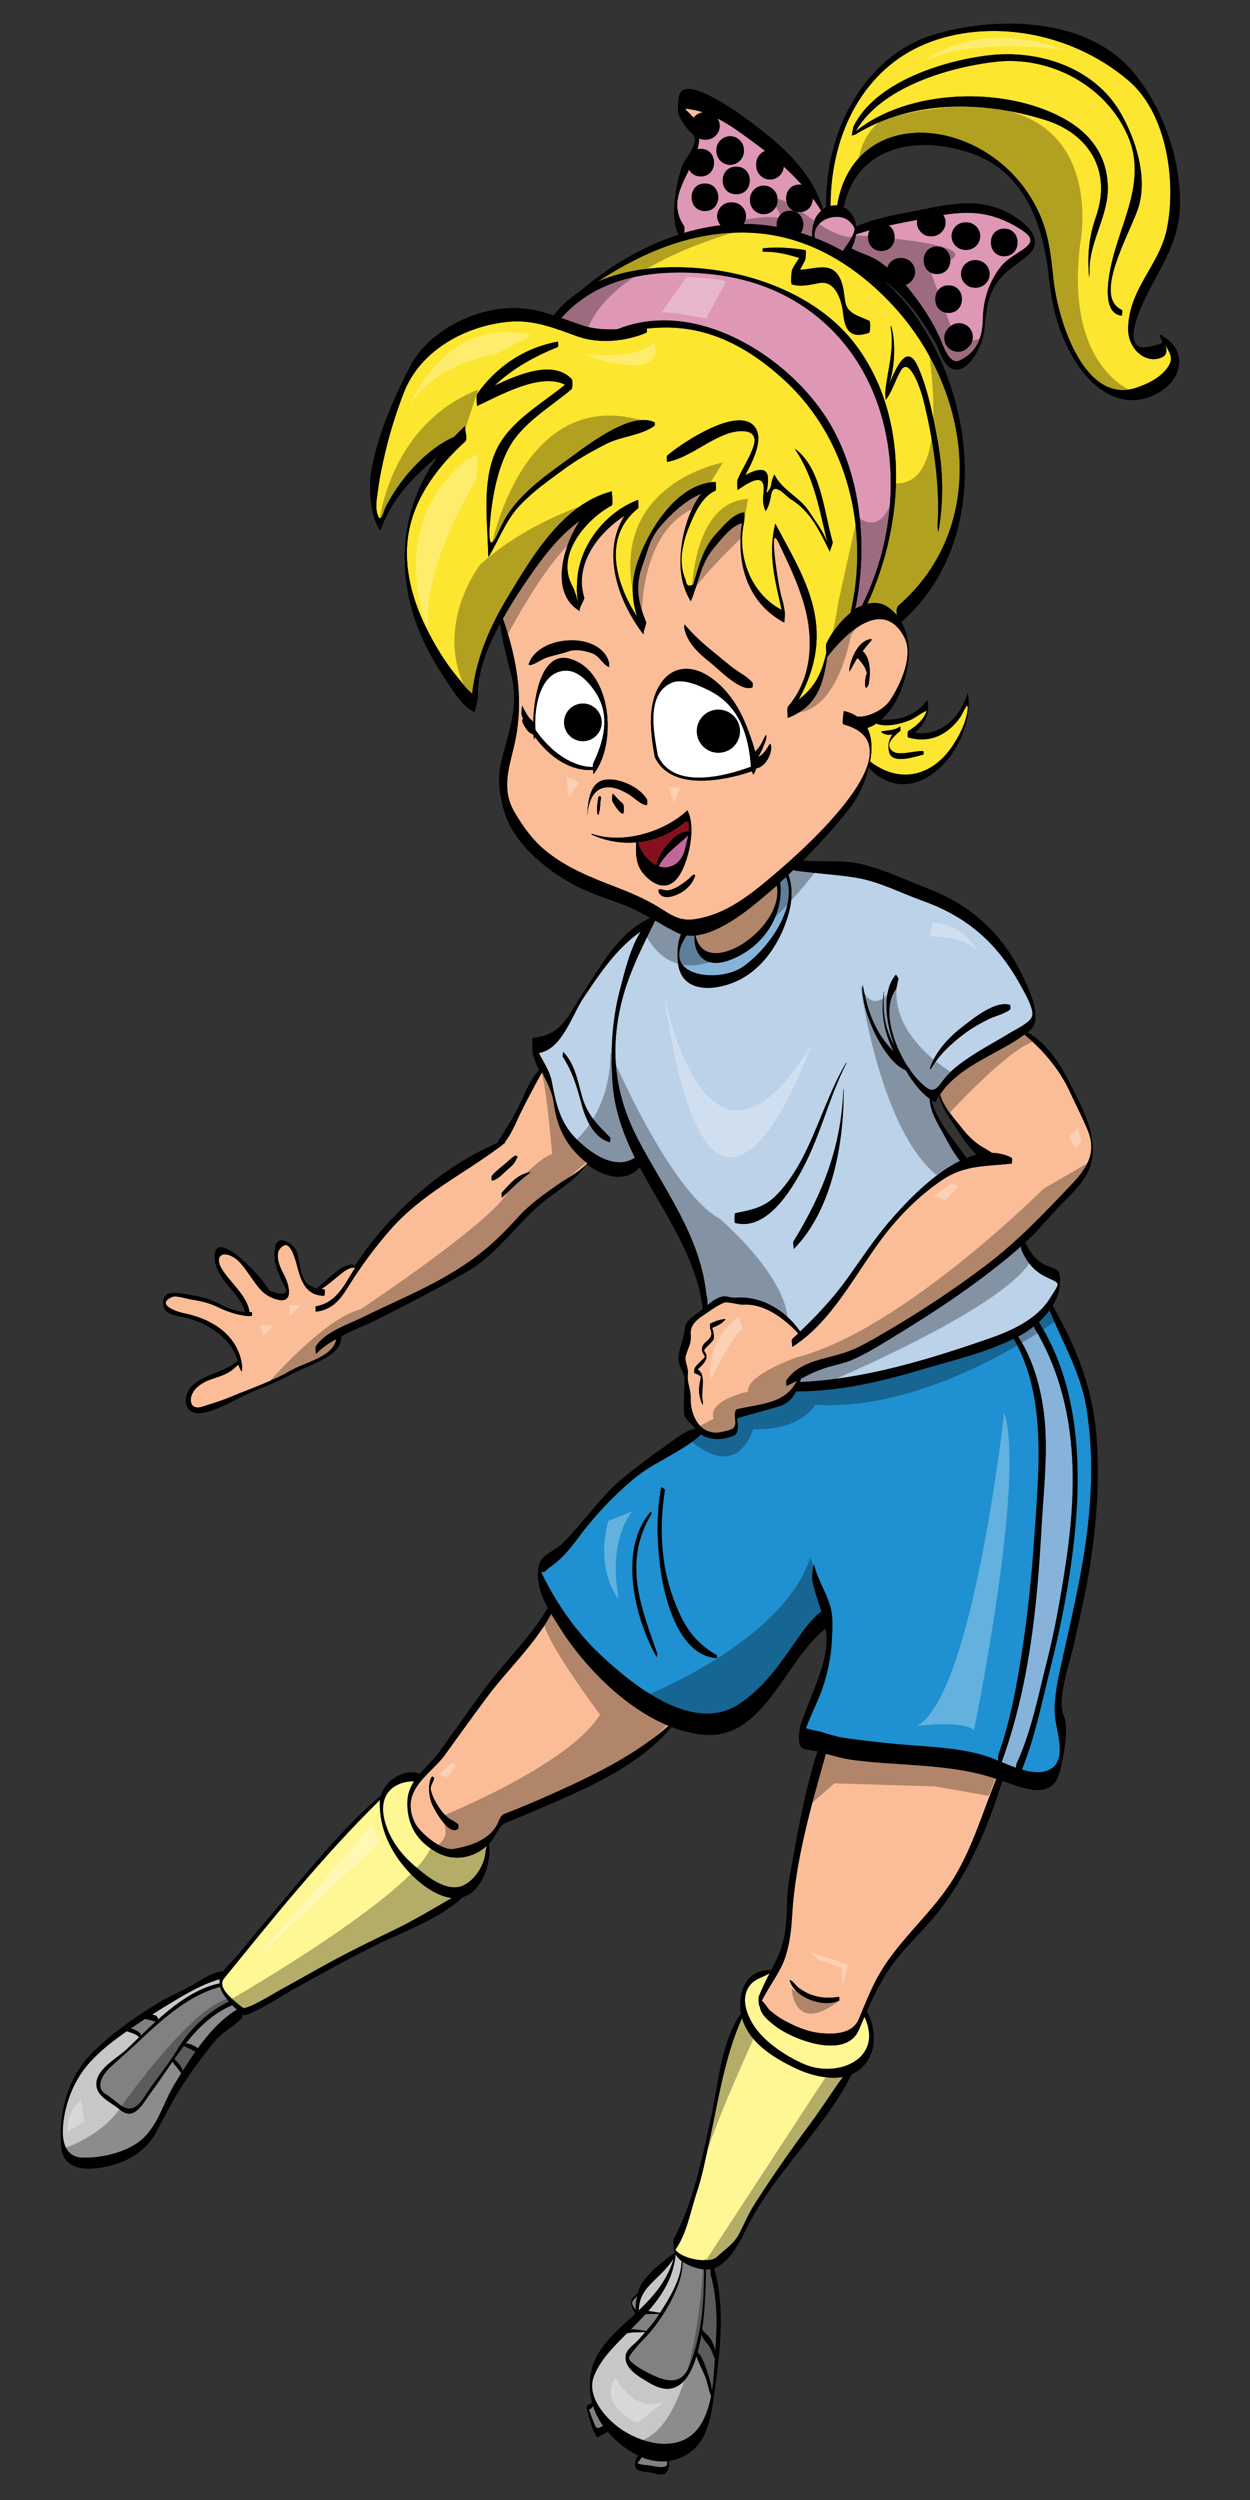
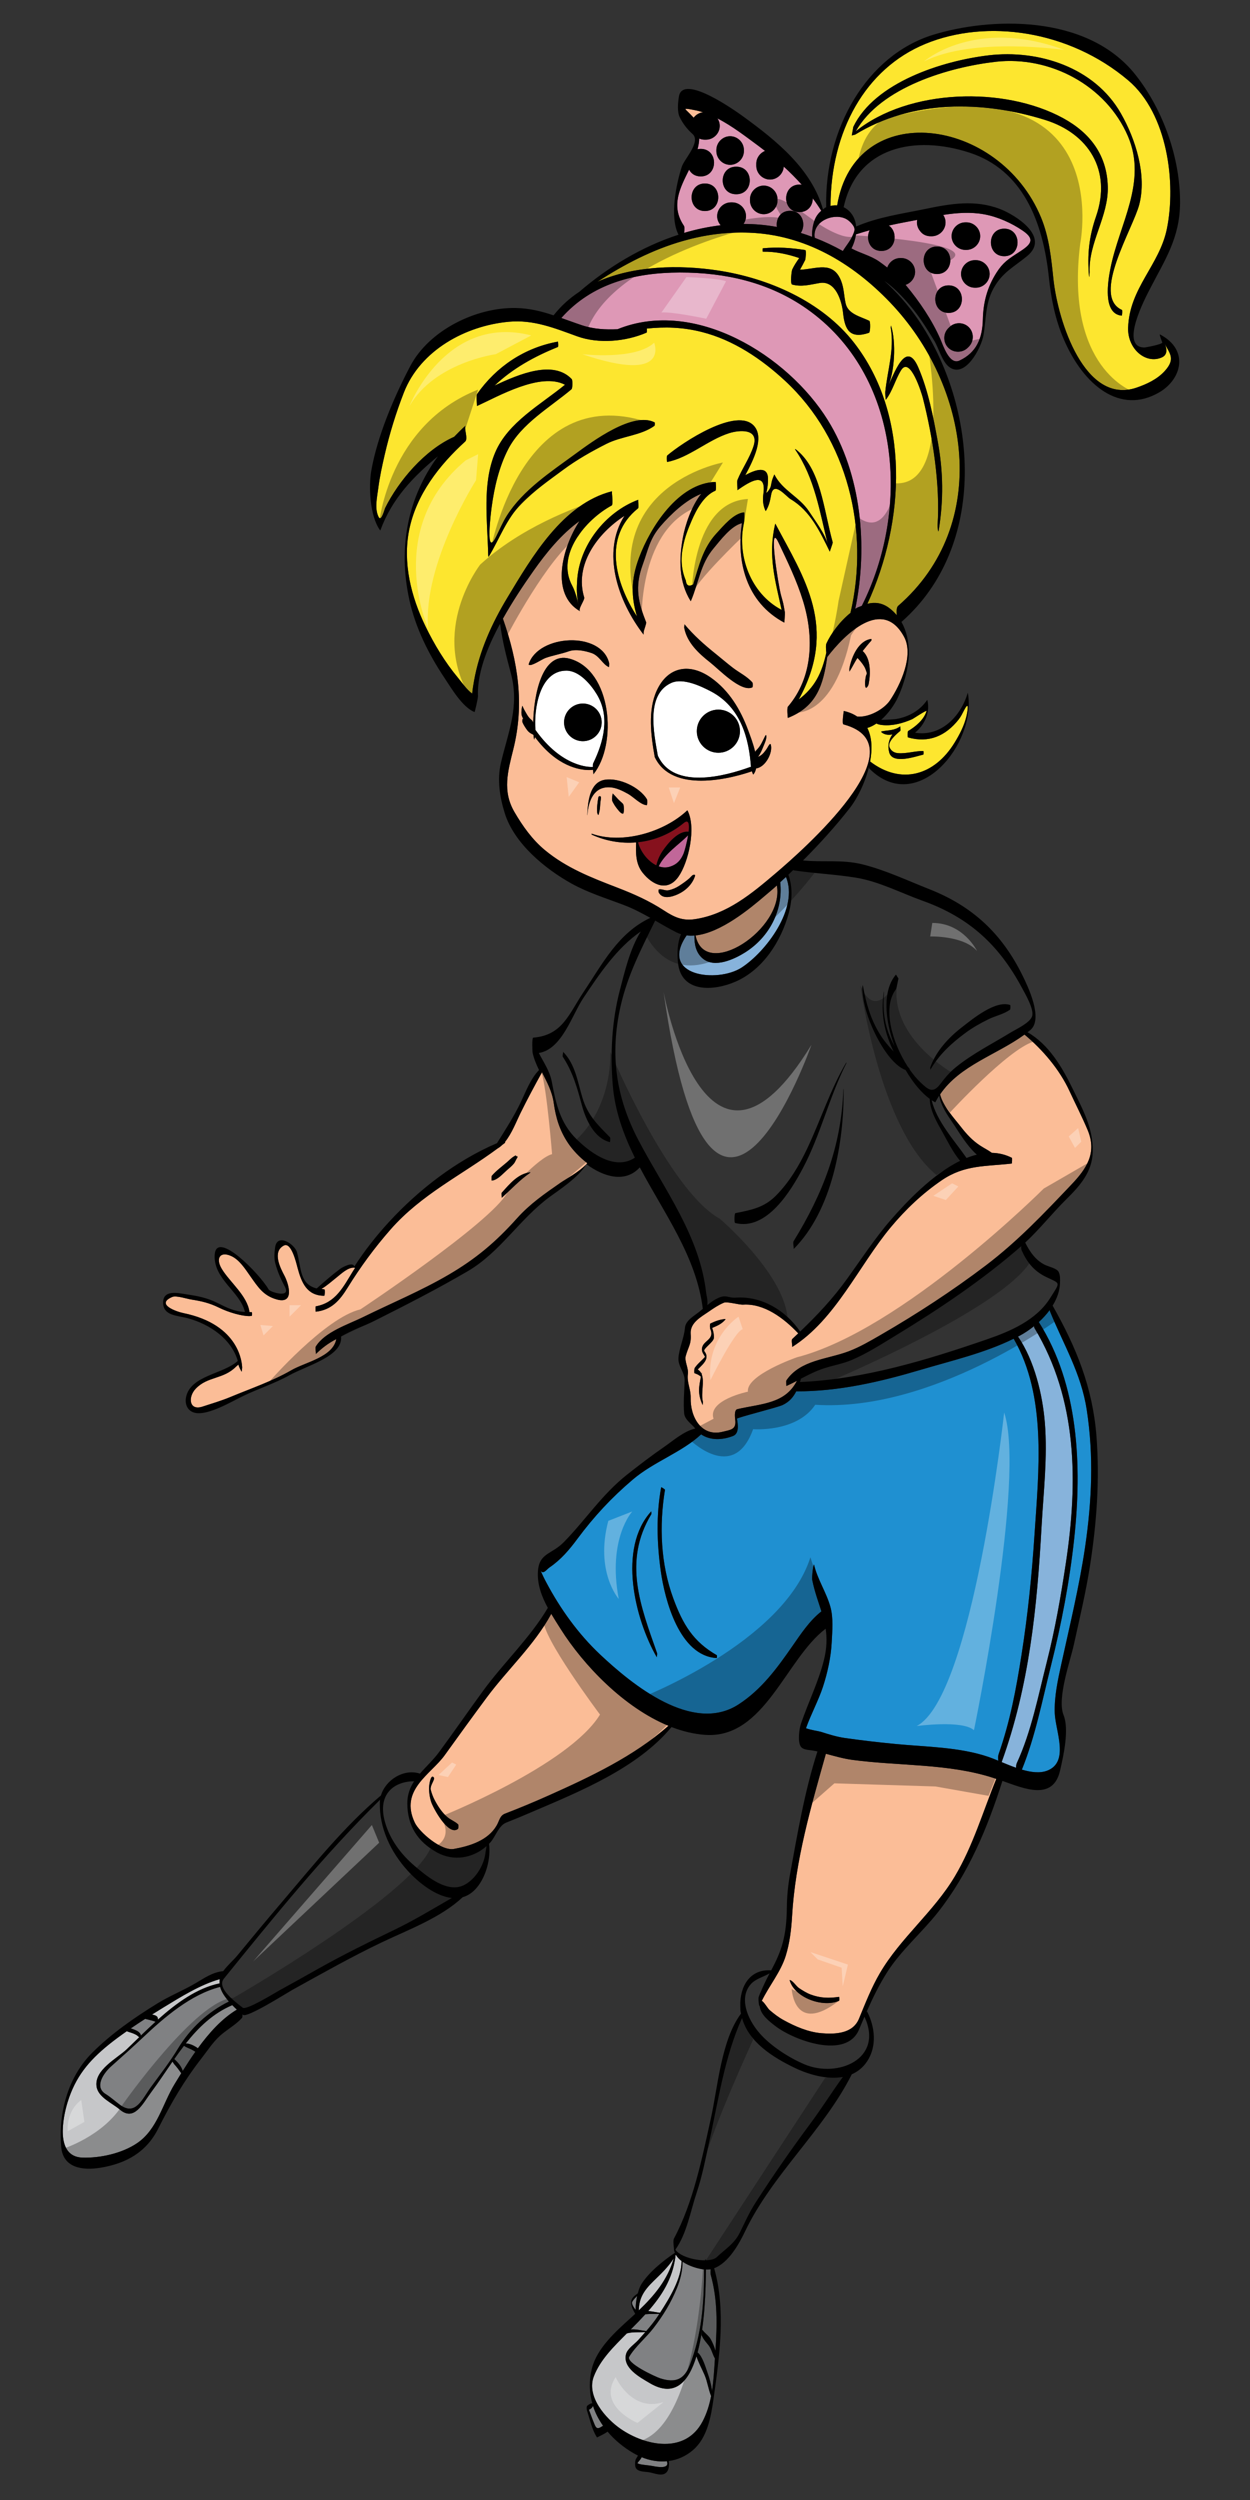
<svg xmlns="http://www.w3.org/2000/svg" version="1.1" id="Layer_5" x="0px" y="0px" width="100px" height="200px" viewBox="0 0 100 200" style="enable-background:new 0 0 100 200;" xml:space="preserve">
  <rect x="0" y="0" width="100" height="200" fill="#333333" stroke="none" />
  <path id="color11" style="fill:#87B3DB;" d="M55.555,74.842c-0.014,0.692,0.116,1.391,0.682,1.855  c0.94,0.772,2.508,0.038,3.359-0.496c1.947-1.222,3.071-3.39,2.82-5.624c0.153-0.14,0.308-0.28,0.462-0.423  c1.036,2.5-1.592,5.974-3.541,7.248c-1.919,1.254-6.662,0.718-4.408-2.57C55.133,74.856,55.342,74.859,55.555,74.842z   M85.269,125.04c0.975-6.459,0.935-13.068-2.507-18.79c-0.024-0.039-0.032-0.097-0.038-0.16c-0.377,0.304-0.772,0.564-1.157,0.771  c-0.041,0.021-0.084,0.041-0.129,0.063c1.321,1.925,1.971,4.671,2.149,6.894c0.223,2.757-0.108,5.532-0.262,8.294  c-0.356,6.471-0.986,12.768-3.195,18.858c0.367,0.152,0.76,0.314,1.157,0.453c-0.002-0.146,0.013-0.281,0.06-0.379  c1.161-2.515,1.71-5.383,2.391-8.06C84.41,130.339,84.861,127.743,85.269,125.04z" />
  <path id="color10" style="fill:#1F90D1;" d="M81.723,132.38c0.505-3.207,0.825-6.364,1.037-9.603  c0.341-5.148,0.994-11.068-1.666-15.681c-2.334,1.153-4.982,1.759-7.464,2.496c-3.232,0.959-6.542,1.726-9.93,1.716  c0,0,0-0.005,0-0.006c-0.229,0.456-0.545,0.839-1.083,1.096c-0.425,0.205-3.678,1.01-3.662,1.101  c0.072,0.41,0.207,1.177-0.311,1.379c-0.942,0.367-1.885,0.331-2.553-0.129c-1.568,1.454-3.794,2.191-5.461,3.61  c-1.706,1.449-3.11,2.957-4.441,4.751c-0.647,0.873-1.316,1.663-2.221,2.28c-0.256,0.173-0.544,0.65-0.746,0.196  c0.143,0.346,0.304,0.684,0.482,1.013c1.128,2.123,2.558,4.12,4.315,5.772c2.546,2.393,7.385,6.367,11.062,3.984  c1.837-1.191,3.07-2.881,4.299-4.649c0.678-0.974,1.382-2.053,2.333-2.794c-0.241-0.771-0.537-1.55-0.729-2.489  c-0.057-0.277,0.1-1.421,0.143-1.236c0.268,1.158,0.975,2.193,1.299,3.345c0.255,0.901,0.154,1.948,0.109,2.867  c-0.059,1.175-0.336,2.433-0.7,3.545c-0.354,1.083-0.962,2.198-1.357,3.316c0.397,0.149,1.01,0.228,1.196,0.287  c0.629,0.201,1.252,0.397,1.909,0.493c1.348,0.192,2.698,0.348,4.055,0.479c2.445,0.237,5.121,0.238,7.465,1.044  c0.23,0.079,0.485,0.183,0.761,0.297c-0.019-0.192-0.024-0.383,0.02-0.506C80.812,137.692,81.28,135.193,81.723,132.38z   M52.545,132.582c-1.758-3.052-3.146-8.712-0.446-11.675c-0.007,0.009,0.031,0.187,0.002,0.234  c-2.271,3.779-0.864,7.339,0.465,11.11C52.592,132.327,52.535,132.564,52.545,132.582z M57.338,132.645  c-2.981-0.171-4.153-4.636-4.479-6.979c-0.306-2.204-0.372-4.487,0.034-6.682c0.005-0.029,0.312,0.161,0.305,0.201  c-0.471,2.875-0.35,5.927,0.665,8.688c0.765,2.076,1.59,3.459,3.48,4.543C57.371,132.433,57.354,132.646,57.338,132.645z   M83.997,104.901c1.097,2.698,2.492,4.951,2.942,7.886c0.568,3.696,0.408,7.303-0.134,10.993c-0.466,3.151-1.226,6.26-1.905,9.369  c-0.278,1.279-0.566,2.591-0.52,3.908c0.055,1.431,1.202,3.918-0.622,4.604c-0.577,0.216-1.288,0.122-2.01-0.089  c1.074-2.645,1.638-5.571,2.328-8.317c0.844-3.358,1.494-6.764,1.864-10.208c0.618-5.778,0.36-12.243-2.837-17.281  c0.32-0.294,0.619-0.617,0.873-0.967C83.979,104.839,83.986,104.874,83.997,104.901z" />
-   <path id="color9" style="fill:#BCD2E9;" d="M63.474,69.588c-0.135,0.129-0.269,0.261-0.404,0.388  c0.357,0.989,0.304,2.073,0.029,3.078c-0.608,2.232-2.044,4.506-4.247,5.474c-1.744,0.766-4.392,0.935-4.617-1.55  c-0.065-0.715-0.056-1.561,0.251-2.241c-0.128-0.039-0.253-0.088-0.375-0.149c-0.592-0.302-1.148-0.625-1.704-0.945  c-0.001,0.014-0.004,0.025-0.007,0.032c-1.096,2.227-2.192,4.345-2.748,6.796c-0.872,3.849-0.388,7.291,1.415,10.731  c2.092,3.991,4.926,7.67,5.432,12.277c0.016,0.135,0.137,0.521,0.086,0.935c0.339-0.276,0.542-0.428,0.9-0.587  c0.629-0.279,0.772,0.027,1.377-0.015c2.048-0.14,3.971,0.989,5.151,2.711c1.383-1.322,2.641-2.661,3.777-4.247  c1.135-1.58,2.213-3.233,3.492-4.704c1.232-1.413,3.313-3.623,5.529-4.706c-0.579-0.674-1.056-1.664-1.421-2.309  c-0.45-0.797-0.985-1.703-1.011-2.647c-0.69-0.506-1.364-1.331-1.93-2.308c-1.072-0.388-2.039-2.068-2.461-2.95  c-0.537-1.123-0.944-2.302-1.005-3.552c-0.002-0.043,0.026-0.398,0.054-0.233c0.234,1.362,0.617,2.677,1.351,3.865  c0.329,0.535,0.711,0.975,1.105,1.398c-0.736-1.504-1.06-3.044-0.782-4.796c0.006-0.042,0.016,0.039,0.014,0.049  c-0.139,1.621,0.066,2.851,0.788,4.225c0.021,0.039,0.037,0.077,0.057,0.115c-0.795-2.15-0.98-4.493,0.108-5.757l0.199,0.319  c-0.012,0.015-0.15,0.788-0.199,0.851c-1.126,1.479-0.289,4.303,0.942,6.197c0.046,0.055,0.094,0.107,0.142,0.163  c0.006,0.007,0.01,0.034,0.01,0.064c0.272,0.393,0.561,0.741,0.85,1.015c0.64,0.605,1.006,0.948,1.622,0.122  c0.362-0.484,0.749-0.936,1.222-1.318c1.348-1.092,2.878-1.854,4.349-2.755c0.455-0.277,1.533-0.768,1.743-1.291  c0.218-0.544-0.557-1.851-0.812-2.325c-1.839-3.427-4.229-5.615-7.914-6.938c-1.757-0.629-3.517-1.559-5.367-1.858  c-1.646-0.266-3.31-0.336-4.958-0.58C63.488,69.627,63.478,69.611,63.474,69.588z M74.425,85.381  c0.459-1.294,1.469-2.382,2.541-3.21c0.86-0.666,2.672-2.171,3.845-1.77c0.037,0.013,0.025,0.347-0.01,0.373  c-0.51,0.365-1.161,0.491-1.726,0.768c-0.637,0.313-1.26,0.663-1.832,1.086c-1.113,0.822-2.13,1.747-2.816,2.962  C74.438,85.568,74.407,85.432,74.425,85.381z M63.482,99.934c0.06-0.06-0.074-0.504,0.006-0.635  c2.331-3.792,3.816-7.59,3.979-12.105c0.004-0.079,0.021-0.154,0.023-0.029C67.525,91.384,66.573,96.84,63.482,99.934z   M67.705,84.995c-0.003,0.007,0.011,0.052,0.002,0.069c-1.37,2.693-2.054,5.703-3.474,8.386c-0.961,1.813-2.895,5.029-5.423,4.39  c-0.081-0.021-0.062-0.771,0.02-0.788c1.253-0.251,2.283-0.434,3.232-1.388c1.088-1.093,1.878-2.434,2.533-3.821  C65.666,89.57,66.428,87.161,67.705,84.995z M81.738,100.04c0.426,0.941,0.971,1.632,1.909,2.096c1.202,0.593,1.224,0.351,0.36,1.72  c-1.104,1.754-3.162,2.641-5.036,3.287c-4.8,1.657-9.878,3.202-14.976,3.421c0.018-0.055,0.036-0.109,0.056-0.166  c0.007-0.023,0.012-0.057,0.014-0.096c0.594-0.312,1.187-0.616,1.858-0.835c0.735-0.242,1.514-0.369,2.227-0.673  c1.223-0.521,2.374-1.265,3.507-1.955c3.496-2.127,6.958-4.447,10.044-7.145C81.688,99.818,81.692,99.937,81.738,100.04z   M49.595,79.19c0.339-1.292,0.793-3.289,1.668-4.673c-1.929,1.329-3.31,3.401-4.592,5.317c-0.913,1.364-1.718,4.121-3.566,4.405  c0.382,0.749,0.876,1.443,1.039,2.309c0.324,1.729,0.661,3.292,1.972,4.581c1.276,1.255,3.149,2.499,4.673,1.486  c-0.906-1.836-1.607-3.746-1.773-5.851C48.816,84.238,48.947,81.65,49.595,79.19z M48.791,91.374  c-1.248-0.313-1.928-1.789-2.233-2.926c-0.381-1.414-0.723-2.664-1.532-3.902c-0.055-0.084,0.054-0.37,0.016-0.407  c0.985,1.006,1.164,2.388,1.552,3.682c0.424,1.413,1.198,2.141,2.207,3.166C48.841,91.029,48.809,91.378,48.791,91.374z" />
  <path id="color8" style="fill:#C6C7C9;" d="M12.607,161.392c-0.072-0.153-0.284-0.192-0.447-0.23  c0.301-0.189,0.603-0.375,0.905-0.56c1.367-0.832,2.95-1.833,4.518-2.27c-0.018,0.116-0.025,0.229-0.017,0.34  c-1.797,0.371-3.451,1.572-4.935,2.9C12.63,161.496,12.62,161.42,12.607,161.392z M14.861,163.476  c0.208-0.001,0.459,0.091,0.614,0.17c0.125,0.065,0.247,0.133,0.355,0.22c0.893-1.229,1.923-2.378,3.121-3.094  c-0.129-0.115-0.248-0.239-0.368-0.362C17.032,161.068,15.873,162.194,14.861,163.476z M14.22,165.471  c-0.088-0.11-0.177-0.219-0.272-0.324c-0.056-0.063-0.081-0.132-0.132-0.189c-0.005-0.007-0.008-0.022-0.011-0.04  c-0.574,0.828-1.126,1.674-1.713,2.461c-0.678,0.909-1.351,2.373-2.51,1.384c-0.604-0.516-1.723-0.972-1.855-1.83  c-0.207-1.333,1.636-2.253,2.415-2.993c0.321-0.306,0.654-0.633,0.998-0.965c-0.08-0.052-0.163-0.141-0.23-0.178  c-0.108-0.06-0.219-0.112-0.336-0.152c-0.134-0.049-0.293-0.086-0.432-0.148c-0.492,0.345-0.976,0.697-1.439,1.071  c-1.624,1.315-2.676,2.597-3.297,4.613c-0.375,1.217-1.017,4.347,1.174,4.429c1.432,0.051,3.189-0.342,4.391-1.158  c1.625-1.104,2.027-3.14,3.008-4.741c0.166-0.273,0.34-0.558,0.521-0.849c-0.002-0.002-0.003-0.006-0.005-0.009  C14.404,165.726,14.317,165.595,14.22,165.471z M52.267,182.5c-0.761,0.744-1.142,1.349-1.166,2.336  c1.259-1.199,2.312-2.463,2.801-4.173C53.456,181.367,52.876,181.904,52.267,182.5z M52.804,185.023  c0.766-1.183,1.718-2.739,1.718-4.12c0-0.007,0-0.018,0.001-0.025c-0.187-0.143-0.344-0.308-0.454-0.498  c-0.013,0.022-0.026,0.045-0.039,0.067c0.001,0.053,0.001,0.1-0.001,0.121c-0.237,1.764-1.096,3.092-2.172,4.319  C52.17,184.905,52.49,184.989,52.804,185.023z M55.716,188.495c-0.612,2.03-1.721,3.351-3.742,2.15  c-0.765-0.454-2.194-1.208-1.886-2.33c0.118-0.424,0.694-0.802,0.975-1.113c0.189-0.21,0.377-0.421,0.565-0.635  c-0.491,0.028-1.01-0.024-1.478,0.102c-0.007,0.006-0.013,0.014-0.02,0.02c-1,1.009-2.104,2.067-2.625,3.422  c-0.617,1.604,0.955,3.387,2.155,4.208c1.992,1.368,5.173,2.02,6.549-0.607c0.342-0.652,0.544-1.332,0.679-2.028  c-0.218-0.536-0.289-1.143-0.521-1.685C56.151,189.496,55.879,189.018,55.716,188.495z" />
-   <path id="color7" style="fill:#FFF694;" d="M38.921,147.691c0,0.068-0.067,0.414-0.073,0.468c-0.138,1.346-1.175,2.61-2.154,2.799  c-1.25,0.236-2.627-0.923-3.493-1.656c-1.129-0.958-2.013-2.146-2.405-3.553c-0.632-2.268,0.79-3.247,2.335-3.247  c-0.326,0.502-0.545,1.064-0.543,1.767c0.001,1.787,0.816,3.076,2.388,3.936C36.27,148.912,37.805,148.679,38.921,147.691z   M32.63,149.673c-1.373-1.506-2.293-3.434-2.242-5.49c0.002-0.068,0.011-0.135,0.02-0.203c-4.505,4.432-8.522,9.411-12.497,14.313  c-0.407,0.501,0.136,1.157,0.717,1.678c0,0,0.001,0,0.003-0.001c-0.001,0.001-0.001,0.003-0.001,0.003  c0.257,0.23,0.518,0.432,0.711,0.586c0.013-0.007,0.026-0.016,0.04-0.022c-0.009,0.005-0.013,0.02-0.017,0.042  c0.017,0.013,0.034,0.025,0.049,0.037c0.293,0.235,2.592-1.196,2.949-1.39c1.042-0.567,2.071-1.15,3.105-1.73  c1.992-1.119,4.023-2.119,6.08-3.108c1.596-0.768,3.084-1.674,4.601-2.548C34.864,151.701,33.51,150.637,32.63,149.673z   M62.056,162.105c-0.497-0.382-1.2-0.909-1.274-1.591c-0.003-0.025-0.065-0.083-0.066-0.156c-0.022-0.202-0.067-0.48-0.005-0.639  c0.038-0.105,0.079-0.209,0.12-0.312c-0.002,0.004-0.002,0.016-0.002,0.024c0.238-0.577,0.49-1.087,0.74-1.564  c-0.488,0.287-1.114,0.444-1.479,0.841c-0.992,1.083-0.332,2.783,0.666,3.937c0.875,1.012,2.32,1.956,3.604,2.502  c2.616,1.115,6.376-0.395,4.797-3.811c-0.146,0.339-0.29,0.679-0.432,1.02C67.722,164.785,63.543,163.234,62.056,162.105z   M56.739,171.346c-0.299,1.362-0.562,2.75-1.008,4.075c-0.485,1.437-0.79,3.294-1.703,4.551c0.343,0.52,1.49,0.862,2.371,0.854  c0.025-0.108,0.051-0.139,0.064-0.002c0.382-0.011,0.707-0.09,0.879-0.253c0.686-0.656,1.388-1.045,1.839-1.951  c0.401-0.809,0.763-1.628,1.253-2.391c1.4-2.175,2.88-4.303,4.423-6.379c0.887-1.196,1.692-2.481,2.573-3.694  c-1.245,0.227-2.696-0.176-3.813-0.707c-1.795-0.859-3.721-2.076-4.252-4.006C57.972,164.511,57.459,168.078,56.739,171.346z" />
  <path id="color6" style="fill:#808183;" d="M11.432,162.999c1.712-1.619,3.845-3.458,6.18-4.048  c0.112,0.429,0.394,0.815,0.701,1.174c-1.658,0.811-3.111,2.166-4.061,3.744c-0.654,1.085-1.417,2.061-2.164,3.084  c-0.726,0.997-1.244,2.355-2.498,1.428c-0.392-0.29-0.734-0.607-1.151-0.866c-0.907-0.566-0.158-1.666,0.456-2.212  C9.75,164.543,10.598,163.785,11.432,162.999z M11.254,162.769c0.004,0.011,0.007,0.045,0.009,0.085  c0.379-0.368,0.773-0.741,1.179-1.11c-0.069-0.024-0.141-0.059-0.185-0.07c-0.122-0.032-0.243-0.065-0.365-0.096  c-0.093-0.023-0.186-0.044-0.279-0.068c-0.387,0.248-0.769,0.504-1.148,0.763c0.098,0.03,0.189,0.066,0.258,0.091  C10.936,162.448,11.161,162.547,11.254,162.769z M50.972,183.674c-0.134,0.137-0.273,0.271-0.375,0.435  c-0.125,0.203,0.123,0.495,0.255,0.685C50.848,184.429,50.894,184.033,50.972,183.674z M51.701,186.485  c0.336-0.387,0.661-0.782,0.94-1.211c0.036-0.055,0.071-0.111,0.108-0.168c-0.369,0.021-0.753-0.004-1.119,0.034  c-0.184,0.201-0.372,0.402-0.564,0.602c-0.001,0.014-0.002,0.02-0.001,0.02c-0.003-0.003-0.005-0.008-0.007-0.012  c-0.196,0.201-0.395,0.403-0.597,0.606C50.868,186.314,51.29,186.442,51.701,186.485z M52.277,186.246  c-0.581,0.757-1.458,1.48-1.938,2.29c-0.295,0.499,2.087,1.611,2.508,1.742c1.161,0.358,1.873,0.117,2.335-1.064  c0.972-2.479,1.149-5.031,1.144-7.658c-0.013-0.002-0.023,0-0.035-0.002c-0.496-0.068-1.175-0.267-1.684-0.618  c-0.015,0.735-0.165,1.396-0.457,2.116C53.674,184.227,53.046,185.244,52.277,186.246z M47.116,192.781  c0.133,0.34,0.245,0.687,0.387,1.023c0.124,0.294,0.194,0.59,0.557,0.368c0.062-0.037,0.123-0.076,0.184-0.113  c-0.347-0.494-0.623-1.024-0.804-1.59C47.358,192.649,47.26,192.706,47.116,192.781z M53.354,196.898  c-0.671,0.063-1.362-0.053-2.022-0.321c-0.064,0.143-0.17,0.258-0.272,0.381c-0.026,0.029-0.046,0.063-0.069,0.095  c0.046,0.027,0.093,0.051,0.144,0.066c0.359,0.092,0.735,0.094,1.099,0.167c0.273,0.056,1.342,0.27,1.127-0.354  C53.357,196.921,53.356,196.909,53.354,196.898z M56.856,181.537c-0.125,0.025-0.254,0.031-0.385,0.027  c-0.009,1.482-0.069,4.407-0.668,6.633c0.377,0.262,0.661,1.238,0.788,1.598c0.174,0.492,0.312,0.982,0.37,1.493  c0.126-0.821,0.17-1.663,0.227-2.505c0.003-0.035,0.005-0.07,0.007-0.105c-0.195-0.326-0.261-0.73-0.502-1.045  c-0.149-0.192-0.318-0.377-0.445-0.584c-0.014-0.021-0.078-0.146-0.108-0.203c0.002,0.004,0.002,0.008,0.003,0.011  c-0.027-0.058-0.022-0.047-0.003-0.011c-0.023-0.066-0.008-0.192,0.008-0.301c-0.003-0.004-0.002-0.033,0.001-0.033  c0.002,0,0.002,0.009,0.002,0.015c0.014-0.085,0.029-0.152,0.024-0.16c0.192,0.286,0.515,0.472,0.682,0.773  c0.16,0.286,0.289,0.6,0.379,0.919c0.133-2.063,0.187-4.028-0.376-6.071C56.829,181.871,56.837,181.706,56.856,181.537z   M14.72,163.659c-0.267,0.346-0.526,0.702-0.778,1.064c0.292,0.27,0.568,0.577,0.674,0.954c0.317-0.504,0.653-1.025,1.014-1.536  c-0.101-0.067-0.206-0.128-0.319-0.184C15.123,163.859,14.888,163.789,14.72,163.659z" />
  <path id="color5" style="fill:#86111D;" d="M53.003,68.088c-0.227,0.337-0.403,0.731-0.495,1.14c-0.709-0.34-1.292-1.14-1.464-1.849  c1.312-0.14,2.58-0.653,3.656-1.539c0.404-0.332,0.459,0.105,0.39,0.7C54.27,66.427,53.409,67.486,53.003,68.088z" />
  <path id="color4" style="fill:#DE98B6;" d="M46.523,26.011c-0.708-0.238-0.962-0.344-1.619-0.571  c2.452-2.779,5.907-3.633,9.483-3.639c3.658-0.004,7.143,0.788,10.153,2.902c7.542,5.3,8.315,15.994,4.407,23.763  c-0.229,0.103-0.311,0.091-0.527,0.245c1.034-5.026,0.481-10.78-2.201-15.106c-3.207-5.168-10.62-9.783-16.817-7.266  C48.455,26.377,47.521,26.346,46.523,26.011z M54.708,18.056c-1.076-1.6-0.296-3.028,0.421-4.487  c0.163,0.311,0.471,0.542,0.93,0.542c1.419,0,1.419-2.202,0-2.202c-0.092,0-0.178,0.01-0.258,0.028  c0.077-0.282,0.127-0.567,0.137-0.858c0.135,0.059,0.281,0.093,0.434,0.093c0.008,0,0.015,0,0.022,0c0.028,0,0.057,0,0.084,0  c0.601,0,1.101-0.502,1.101-1.102c0-0.221-0.067-0.426-0.183-0.6c1.195,0.611,2.316,1.493,3.308,2.221  c0.169,0.124,0.335,0.252,0.5,0.381c-0.407,0.163-0.701,0.562-0.701,1.022c0,0.056,0,0.111,0,0.167c0,0.601,0.501,1.101,1.101,1.101  c0.579,0,1.062-0.467,1.095-1.039c0.507,0.462,0.993,0.949,1.448,1.46c-0.062-0.009-0.123-0.018-0.19-0.018  c-1.419,0-1.419,2.201,0,2.201c0.712,0,1.065-0.552,1.063-1.103c0.243,0.324,0.471,0.656,0.683,0.998  c-0.172,0.144-0.317,0.316-0.427,0.516c-0.196,0.354-0.345,1.026-0.302,1.569c-0.301-0.113-0.607-0.217-0.913-0.312  c0.442-0.641,0.157-1.771-0.86-1.771c-0.795,0-1.143,0.688-1.048,1.296c-0.031-0.006-0.06-0.013-0.09-0.019  c-0.86-0.154-1.723-0.225-2.581-0.225c0.124-0.179,0.198-0.394,0.198-0.624c0-0.599-0.5-1.101-1.102-1.101c-0.026,0-0.055,0-0.082,0  c-0.008,0-0.016,0-0.021,0c-0.602,0-1.102,0.501-1.102,1.101c0,0.279,0.111,0.535,0.287,0.73c-0.991,0.116-1.972,0.325-2.935,0.61  C54.761,18.397,54.779,18.161,54.708,18.056z M59.998,16.034c0,0.6,0.501,1.101,1.102,1.101s1.101-0.501,1.101-1.101  c0-0.027,0-0.056,0-0.084c0-0.6-0.5-1.101-1.101-1.101s-1.102,0.501-1.102,1.101C59.998,15.978,59.998,16.006,59.998,16.034z   M58.915,13.337c-0.01,0-0.021,0-0.031,0c-1.421,0-1.421,2.201,0,2.201c0.011,0,0.021,0,0.031,0  C60.336,15.539,60.336,13.337,58.915,13.337z M57.31,12.085c0,0.601,0.501,1.101,1.101,1.101c0.601,0,1.101-0.5,1.101-1.101  c0-0.028,0-0.056,0-0.084c0-0.6-0.5-1.102-1.101-1.102c-0.601,0-1.101,0.502-1.101,1.102C57.31,12.029,57.31,12.057,57.31,12.085z   M56.394,16.883c1.42,0,1.42-2.202,0-2.202C54.975,14.681,54.975,16.883,56.394,16.883z M65.175,18.988  c0.002,0.008,0.002,0.022,0.002,0.035c0.776,0.3,1.529,0.656,2.257,1.063c0.002-0.006,0.004-0.015,0.006-0.02  c0.254-0.415,0.58-0.781,0.774-1.233c0.135-0.312,0.24-0.511,0.021-0.816c-0.164-0.228-0.392-0.442-0.655-0.552  C66.573,17.05,65.006,17.739,65.175,18.988z M68.115,19.875c0.181-0.351,0.308-0.738,0.362-1.126  c0.362-0.119,0.73-0.228,1.101-0.331c-0.336,0.652-0.027,1.657,0.931,1.657c1.182,0,1.376-1.52,0.593-2.032  c0.478-0.106,0.959-0.206,1.434-0.293c0.28-0.05,0.562-0.105,0.845-0.163c-0.014,0.069-0.023,0.139-0.023,0.211  c0,0.263,0.102,0.506,0.261,0.697c0.177,0.238,0.453,0.404,0.841,0.404c0.029,0,0.054,0,0.083,0c0.602,0,1.102-0.5,1.102-1.101  c0-0.222-0.068-0.431-0.187-0.605c1.093-0.171,2.189-0.249,3.284-0.048c1.082,0.198,2.188,0.697,3.09,1.314  c1.068,0.731,0.574,1.146-0.341,1.735c-0.808,0.52-1.251,0.8-1.771,1.622c-0.746,1.179-1.058,2.367-1.09,3.747  c-0.037,1.502-0.511,2.647-1.868,3.283c-0.813,0.382-1.317-1.227-1.535-1.725c-0.668-1.524-1.674-3-2.734-4.277  c-0.016-0.019-0.035-0.036-0.051-0.055c0.439-0.144,0.767-0.559,0.767-1.042c0-0.6-0.5-1.102-1.101-1.102c-0.027,0-0.057,0-0.086,0  c-0.479,0-0.891,0.324-1.038,0.76c-0.219-0.171-0.442-0.338-0.669-0.497C69.64,20.444,68.81,20.256,68.115,19.875z M75.887,25.032  c1.42,0,1.42-2.202,0-2.202C74.468,22.831,74.468,25.032,75.887,25.032z M77.505,26.177c-0.424-0.424-1.134-0.425-1.558,0  c-0.027,0.028-0.056,0.056-0.085,0.084c-0.424,0.425-0.424,1.132,0,1.557c0.424,0.424,1.135,0.425,1.558,0  c0.028-0.028,0.057-0.056,0.085-0.084C77.927,27.309,77.929,26.601,77.505,26.177z M80.338,20.496c1.42,0,1.42-2.202,0-2.202  C78.919,18.294,78.919,20.496,80.338,20.496z M78.071,20.814c-0.029,0-0.058,0-0.086,0c-0.601,0-1.101,0.501-1.101,1.101  c0,0.6,0.5,1.101,1.101,1.101c0.028,0,0.057,0,0.086,0c0.598,0,1.101-0.501,1.101-1.101C79.172,21.315,78.669,20.814,78.071,20.814z   M76.13,18.89c0,0.601,0.499,1.101,1.101,1.101c0.027,0,0.057,0,0.085,0c0.598,0,1.101-0.5,1.101-1.101  c0-0.6-0.503-1.101-1.101-1.101c-0.028,0-0.058,0-0.085,0C76.629,17.79,76.13,18.29,76.13,18.89z M74.96,21.923  c1.42,0,1.42-2.202,0-2.202C73.541,19.722,73.541,21.923,74.96,21.923z" />
  <path id="fill" style="fill:#FFFFFF;" d="M47.434,61.353c-0.008-0.153-0.007-0.225,0.027-0.296c0.833-1.721,1.361-3.735,0.283-5.513  c-0.472-0.779-1.396-1.893-2.433-1.893c-2.168-0.002-2.612,3.122-2.476,4.744C44.955,61.395,47.209,61.385,47.434,61.353z   M45.125,57.789c0-0.831,0.674-1.505,1.505-1.505c0.831,0,1.505,0.674,1.505,1.505c0,0.832-0.673,1.506-1.505,1.506  C45.8,59.294,45.125,58.62,45.125,57.789z M56.883,55.316c-0.818-0.429-2.247-1.108-3.187-0.68c-2.055,0.936-1.38,4.048-1.067,5.834  l0.023,0.035c1.444,3.045,6.508,1.156,7.418,0.837c-0.004-0.016,0.021,0.183,0.02,0.177C59.934,59.009,59.235,56.553,56.883,55.316z   M59.196,58.495c0,0.953-0.772,1.725-1.726,1.725c-0.953,0-1.725-0.772-1.725-1.725c0-0.953,0.772-1.725,1.725-1.725  C58.424,56.771,59.196,57.543,59.196,58.495z" />
  <path id="color3" style="fill:#C16799;" d="M53.596,69.335c-0.304,0.096-0.611,0.074-0.901-0.028  c0.469-1.005,1.598-1.726,2.354-2.481c-0.102,0.613-0.29,1.286-0.364,1.464C54.459,68.829,54.145,69.164,53.596,69.335z" />
  <path id="color2" style="fill:#FDE62F;" d="M48.959,39.303c-0.001,0.049-0.002,0.098-0.003,0.148  c0.021,0.292,0.098,0.923-0.025,0.99c-2.066,1.121-4.499,3.952-3.143,6.439c0.241,0.442,0.436,1.237,0.489,1.53  c-0.077-0.431-0.091-0.559-0.123-0.995c-0.021-0.304,0-0.613,0.015-0.916c0.142-2.85,2.264-5.536,4.888-6.516  c-0.001,0.041-0.002,0.082-0.003,0.123c0.014,0.182,0.056,0.508-0.014,0.564c-2.848,2.281-1.808,5.976-0.079,8.65  c-0.472-1.565-0.497-2.937,0.167-4.713c0.903-2.419,3.137-5.967,6.122-6.052c0.016,0,0.062,0.667-0.017,0.7  c-0.923,0.389-1.521,1.517-1.896,2.381c-0.288,0.666-0.559,1.355-0.688,2.074c-0.217,0.965-0.145,1.875,0.216,2.729  c0.045,0.407,0.242,0.513,0.59,0.315c0.469-1.495,0.766-2.898,1.869-4.088c0.539-0.581,1.353-1.594,2.201-1.678  c0.049-0.004,0.014,0.71,0,0.779c-0.6,2.65,0.512,5.721,3.004,7.024c-0.508-2.351-1.102-4.306-0.527-6.828  c0.004-0.012,0.012-0.092,0.037-0.047c2.284,4.319,5.036,8.293,1.855,14.047c1.294-0.972,1.859-2.131,2.21-3.743  c-0.025-0.274-0.052-0.608,0.014-0.75c0.337-0.74,1.053-1.744,1.921-2.438c1.537-6.598-0.214-13.91-5.231-18.566  c-1.889-1.752-4.135-3.27-6.663-3.908c-1.552-0.393-2.968-0.423-4.402-0.273c0.01,0.098,0.014,0.311-0.019,0.325  c-1.656,0.715-3.83,0.919-5.56,0.291c-1.801-0.653-3.48-1.342-5.449-1.163c-3.461,0.315-7.083,2.273-8.405,5.662  c-0.628,1.612-1.143,3.282-1.532,4.968c-0.204,0.883-0.4,1.773-0.514,2.674c-0.092,0.731-0.322,1.656,0.033,2.33  c0.206,0.393,0.466-0.636,0.519-0.74c1.07-2.154,3.157-4.638,5.519-5.689c0.29-0.305,0.591-0.605,0.913-0.896  c-0.163,0.146,0.222,1.042-0.031,1.273c-2.078,1.889-3.914,4.249-4.481,7.066c-0.531,2.635,0.146,5.347,1.306,7.728  c0.706,1.451,1.55,2.85,2.583,4.093c0.321,0.386,0.706,0.961,1.152,1.284c0.029-0.352,0.089-0.704,0.148-1.035  c0.43-2.392,1.424-4.584,2.675-6.657C42.552,44.562,45.026,40.298,48.959,39.303z M53.377,36.442  c1.164-0.997,5.617-3.976,6.976-2.33c0.774,0.937-0.049,2.634-0.729,3.901c0.765-0.419,1.809-0.801,1.816,0.29  c0.003,0.403-0.032,0.717-0.132,1.104c-0.029,0.115,0.307-0.275,0.357-0.511c0.117-0.567,0.069-0.417,0.273-0.923  c0.006-0.016,0.012-0.016,0.019,0c0.636,1.267,1.987,1.762,2.765,2.941c0.507,0.771,1.302,1.822,1.514,2.681  c-0.655-2.64-1.055-5.33-2.617-7.624c-0.011-0.013,0.009-0.05,0-0.056c2.047,1.543,2.244,4.751,2.998,7.475  c0.015,0.063-0.243,0.729-0.231,0.75c-0.791-1.605-1.549-3.268-3.139-4.209c-0.355-0.211-1.349-1.493-1.554-0.358  c-0.09,0.499-0.164,0.875-0.424,1.301c-0.008,0.019-0.016,0.019-0.023,0c-0.213-0.443-0.241-0.89-0.174-1.38  c0.254-1.834-1.103-0.959-2.084-0.275c0.029-0.021-0.041-0.701,0.008-0.821c0.379-0.923,0.982-1.754,1.287-2.707  c0.465-1.451-1.17-1.283-1.943-1.04c-1.706,0.536-3.252,1.99-4.976,2.308C53.355,36.96,53.319,36.492,53.377,36.442z M39.053,44.338  c-0.055-2.673-0.493-5.64,0.56-8.134c1.022-2.421,3.654-3.84,5.587-5.427c-1.976-1.027-5.35,0.937-7.048,1.705  c0.028-0.013-0.076-0.833,0.011-0.957c1.551-2.212,3.81-3.717,6.475-4.197c-0.003,0,0.05,0.404-0.01,0.429  c-1.881,0.762-3.629,1.724-5.062,3.091c2.006-0.95,4.713-2.057,6.169-0.523c0.084,0.089,0.075,0.738-0.02,0.817  c-1.717,1.447-4.006,2.739-5.066,4.799c-0.722,1.404-1.101,3.029-1.313,4.59c-0.04,0.292-0.564,4.258,0.375,2.36  c0.267-0.541,0.51-1.119,0.833-1.63c1.3-2.055,3.526-3.512,5.462-4.93c1.386-1.015,4.629-3.43,6.36-2.542  c0.029,0.015,0.02,0.252-0.007,0.272c-1.081,0.787-2.62,0.826-3.839,1.441c-1.19,0.602-2.378,1.273-3.451,2.069  c-1.155,0.856-2.364,1.692-3.372,2.726c-1.201,1.233-1.732,2.799-2.607,4.243C39.07,44.579,39.054,44.356,39.053,44.338z   M90.253,6.424c-4.729-4.005-11.33-4.932-16.225-2.913c-4.802,1.981-7.569,6.976-7.587,12.966c0.174-0.043,0.353-0.059,0.531-0.043  c1.433-8.651,12.985-7.093,16.314,0.976c0.644,1.563,0.813,3.254,0.982,4.876c0.36,3.44,2.525,10.148,6.664,8.723  c0.802-0.275,1.632-0.661,2.23-1.308c0.963-1.044,0.336-1.472,0.005-2.248c0.203,0.472,0.24,0.937-0.231,1.143  c-1.287,0.559-2.739-0.69-2.688-2.371c0.098-3.192,2.512-5.004,3.103-7.927C94.092,14.668,93.43,9.111,90.253,6.424z M91.142,16.358  c-0.502,1.944-3.859,7.317-1.39,8.436c0.058,0.026,0.009,0.461-0.011,0.459c-1.558-0.143-1.102-2.809-0.899-3.813  c0.703-3.518,2.957-6.888,1.396-10.537c-1.735-4.057-6.235-6.455-10.579-5.961c-3.718,0.424-9.202,2.024-11.2,5.565  c4.224-3.41,11.867-3.63,16.588-1.055c2.177,1.188,3.503,2.953,3.576,5.461c0.073,2.403-1.554,4.478-1.453,6.872  c0.002,0.054-0.031,0.52-0.049,0.312c-0.145-1.737,0-3.156,0.566-4.791c1.271-3.682-0.609-6.632-4.081-7.712  c-5.006-1.558-10.627-1.629-15.2,1.178c0.02-0.012-0.302,0.084-0.261,0.051c0.002-0.001,0.121-0.673,0.121-0.674  c1.713-3.563,7.129-5.282,10.815-5.721c3.992-0.476,8.486,0.95,10.588,4.643C90.862,11.162,91.747,14.003,91.142,16.358z   M54.653,19.273c0.001,0.001,0,0.007,0.001,0.008c-0.002-0.002-0.003-0.004-0.005-0.007c-2.432,0.691-4.7,1.866-6.868,3.276  c2.941-1.311,6.566-1.375,9.629-0.914c4.062,0.611,8.347,2.479,10.92,5.792c4.488,5.781,4.092,14.276,1.06,20.879  c0.57-0.149,1.153-0.09,1.701,0.302c0.253,0.182,0.467,0.39,0.655,0.616c-0.03-0.318-0.023-0.641,0.102-0.75  c7.508-6.522,5.747-17.623-0.661-24.302c-3.018-3.147-6.795-5.392-11.256-5.559C58.08,18.545,56.328,18.796,54.653,19.273z   M71.263,26.243c-0.01-0.053,0.023-0.186,0.016-0.208c0.423,1.278,0.312,3.84-0.291,4.955c0.511-0.945,1.461-3.938,2.473-1.601  c0.804,1.852,1.206,3.996,1.566,5.959c0.432,2.374,0.464,4.663,0.071,7.066c-0.054,0.335-0.096-0.324-0.091-0.4  c0.216-3.209-0.372-7.009-1.18-10.188c-0.084-0.327-1.012-3.383-1.741-2.207c-0.463,0.75-0.679,1.663-1.218,2.36  c-0.021,0.023-0.056-0.538-0.047-0.621C70.989,29.646,71.559,27.997,71.263,26.243z M61.031,19.862  c1.172-0.11,2.227-0.039,3.388,0.141c0.099,0.015,0.032,0.713-0.006,0.797c-0.129,0.266-0.273,0.522-0.415,0.778  c1.293-0.039,2.64-0.764,3.291,0.891c0.238,0.61,0.223,1.186,0.364,1.813c0.192,0.849,1.206,1.047,1.89,1.383  c0.105,0.052,0.086,0.923-0.024,0.96c-1.529,0.515-1.934-0.248-2.072-1.577c-0.105-0.983-0.596-2.623-1.873-2.409  c-0.773,0.13-1.426,0.334-2.206,0.123c-0.155-0.042-0.051-1.072,0.012-1.205c0.157-0.332,0.353-0.625,0.56-0.913  c-0.933-0.321-1.939-0.529-2.915-0.51C61.008,20.134,61.003,19.865,61.031,19.862z M69.384,58.235  c0.383,0.753,0.407,1.714,0.225,2.686c2.478,1.89,5.146,1.13,6.763-1.514c0.396-0.644,0.756-1.337,0.936-2.077  c0.085-0.352,0.279-1.392-0.176-0.523c-0.13,0.25-0.257,0.519-0.433,0.743c-1.048,1.333-2.4,1.916-4.062,1.442  c-0.035-0.011-0.033-0.482,0.013-0.508c0.588-0.344,1.266-0.908,1.47-1.589c0.045-0.143-1.033,0.59-1.157,0.645  c-0.719,0.315-1.545,0.54-2.342,0.467c-0.209-0.02-0.385-0.056-0.507-0.126C69.88,58.039,69.635,58.165,69.384,58.235z   M70.509,58.516c0.56-0.113,1.027-0.056,1.517-0.408c0,0.03,0,0.059-0.004,0.089c0.014,0.096,0.045,0.238-0.006,0.279  c-0.274,0.226-1.048,0.87-0.855,1.309c0.128,0.292,0.374,0.446,0.688,0.469c0.683,0.052,1.341-0.181,2.023-0.173  c0.018,0,0.029,0.279-0.006,0.287c-0.609,0.141-2.467,0.813-2.729-0.178c-0.148-0.556-0.028-1.031,0.258-1.44  c-0.308,0.07-0.626,0.042-0.887-0.177C70.502,58.567,70.504,58.517,70.509,58.516z" />
  <path id="color1" style="fill:#FBBD97;" d="M44.834,130.289c-0.242-0.385-0.498-0.781-0.738-1.189  c-0.005,0.014-0.008,0.03-0.014,0.042c-1.337,2.464-3.48,4.414-5.144,6.656c-1.134,1.53-2.253,3.071-3.363,4.618  c-1.113,1.55-3.638,2.773-2.391,5.398c0.351,0.739,2.1,2.291,3.136,2.101c1.266-0.23,2.715-0.674,3.411-1.872  c0.225-0.386,0.251-0.787,0.666-0.949c1.18-0.455,2.349-0.94,3.503-1.458c3.316-1.482,6.826-3.135,9.575-5.574  C49.921,136.601,46.679,133.222,44.834,130.289z M36.631,146.315c-0.753,0.594-1.99-1.682-2.145-2.183  c-0.125-0.411-0.179-0.825-0.152-1.256c0.007-0.117,0.131-1.015,0.381-0.664c0.02,0.029,0.012,0.104,0.001,0.134  c-0.079,0.239-0.324,0.588-0.257,0.842c0.077,0.285,0.178,0.567,0.318,0.829c0.266,0.502,0.598,1.014,1.042,1.376  c0.261,0.214,0.587,0.323,0.828,0.557C36.692,145.993,36.68,146.277,36.631,146.315z M68.216,140.793  c-0.745-0.099-1.439-0.304-2.146-0.492c-1.188,4.22-2.446,8.534-2.703,12.972c-0.062,1.087-0.188,2.16-0.511,3.2  c-0.403,1.29-1.321,2.378-1.916,3.6c0.153,0.041,0.483,0.606,0.616,0.722c0.358,0.308,0.729,0.596,1.142,0.819  c0.926,0.509,1.959,0.955,3.025,1.045c1.104,0.092,2.5,0.04,2.996-1.16c0.507-1.23,0.998-2.497,1.674-3.65  c1.657-2.831,4.323-4.917,6.002-7.749c1.466-2.471,2.237-5.165,3.31-7.787c-0.087-0.03-0.173-0.061-0.254-0.086  C75.876,141.069,71.915,141.285,68.216,140.793z M67.121,160.063c-1.275,0.568-3.554-0.233-3.948-1.645c0-0.001-0.001-0.014,0-0.014  c0.242,0.023,0.523,0.499,0.757,0.651c0.292,0.192,0.593,0.384,0.925,0.509c0.782,0.291,1.46,0.305,2.275,0.185  C67.139,159.746,67.168,160.044,67.121,160.063z M55.644,74.835c2.024-0.214,4.351-2.149,5.545-3.171  c0.365-0.314,0.598-0.498,0.961-0.827C62.789,74.3,56.385,78.505,55.644,74.835z M75.205,87.552c0.245,0.97,1.121,1.894,1.687,2.623  c0.433,0.557,0.91,1.073,1.505,1.462c0.33,0.217,0.651,0.37,0.952,0.591c0.543,0.011,1.08,0.133,1.599,0.396  c0.037,0.019,0.008,0.457-0.01,0.459c-2.062,0.239-3.764,0.088-5.588,1.33c-1.538,1.048-2.889,2.326-4.081,3.755  c-2.572,3.081-4.421,7.399-7.903,9.594c0.06-0.035-0.091-0.543,0.017-0.644c0.161-0.149,0.318-0.3,0.477-0.449  c-1.163-1.226-2.733-2.406-4.411-2.297c-0.311,0.02-1.283-0.266-1.539-0.157c-0.451,0.192-0.812,0.438-1.214,0.716  c-0.605,0.42-1.506,0.886-1.442,1.777c0.06,0.837-0.172,0.976-0.393,1.76c-0.121,0.429,0.232,0.97,0.169,1.446  c-0.093,0.704,0.242,1.207,0.224,1.91c-0.038,1.557,0.868,3.134,2.541,2.722c0.666-0.162,1.107-0.183,1.027-0.924  c-0.016-0.15-0.118-0.824,0.167-0.89c1.964-0.451,3.817-0.42,4.769-2.27c-0.276,0.144-0.556,0.285-0.847,0.418  c0.008-0.004-0.034-0.394,0.004-0.451c1.112-1.639,3.281-1.679,4.983-2.325c0.888-0.337,1.726-0.829,2.546-1.303  c2.914-1.686,5.753-3.537,8.437-5.575c2.552-1.938,4.642-4.153,6.837-6.463c1.173-1.236,2.07-2.503,1.295-4.356  c-0.443-1.059-0.972-2.082-1.453-3.124c-0.792-1.722-2.136-3.301-3.598-4.519C79.731,84.392,76.785,85.219,75.205,87.552z   M58.033,105.56c-0.316,0.373-0.646,0.497-1.061,0.675c0.095,0.258,0.151,0.5,0.136,0.809c-0.015,0.315-0.902,0.881-0.762,1.054  c0.202,0.248,0.209,0.47,0.124,0.678c0,0.002,0,0.005,0,0.008c0-0.002-0.001-0.004-0.001-0.005  c-0.118,0.283-0.411,0.534-0.651,0.781c0.139,0.089,0.236,0.201,0.298,0.336c0.007-0.036,0.013-0.068,0.02-0.106  c0,0.053,0,0.105,0,0.156c0.234,0.59-0.075,1.504,0.093,2.185c0.019,0.07-0.028,0.251-0.014,0.282  c-0.425-0.943-0.297-1.45-0.141-2.279c-0.15-0.137-0.303-0.205-0.508-0.274c-0.043-0.015-0.021-0.368,0.004-0.407  c0.002-0.003,0.004-0.005,0.005-0.008c0-0.001,0-0.001,0-0.001h0.001c0.229-0.346,0.557-0.587,0.828-0.895  c-0.097-0.198-0.262-0.356-0.249-0.627c0.034-0.702,1.071-0.708,0.66-1.625c-0.022-0.05-0.035-0.389,0.014-0.411  c0.388-0.187,0.775-0.333,1.205-0.361C58.037,105.523,58.037,105.558,58.033,105.56z M45.441,91.436  c-0.664-0.996-0.976-2.013-1.14-3.196c-0.131-0.947-0.555-1.694-0.94-2.463c-0.6,1.086-1.182,2.171-1.732,3.287  c-0.313,0.636-0.685,1.615-1.222,2.278c0.002,0.038,0.003,0.074-0.009,0.083c-0.073,0.058-0.148,0.112-0.222,0.169  c-0.115,0.109-0.235,0.204-0.365,0.278c-2.913,2.156-6.109,3.679-8.566,6.482c-1.281,1.461-2.41,2.995-3.431,4.648  c-0.632,1.023-1.29,1.795-2.556,1.933c-0.009,0-0.041-0.422,0.011-0.431c1.589-0.283,2.202-1.563,2.984-2.836  c0.049-0.079,0.105-0.158,0.155-0.237c-0.014-0.011-0.032-0.02-0.057-0.021c-0.51-0.044-1.052,0.49-1.416,0.777  c-0.393,0.309-0.78,0.667-1.216,0.92c0.075,0.017,0.15,0.032,0.231,0.042c0.06,0.008,0.037,0.511-0.012,0.511  c-1.389-0.009-1.818-1.053-2.137-2.252c-0.094-0.351-0.491-2.085-1.095-1.766c-0.958,0.504-0.257,1.833,0.053,2.42  c0.321,0.61,0.848,2.307-0.631,1.887c-1.065-0.304-1.483-0.982-2.101-1.855c-0.399-0.564-0.865-1.31-1.519-1.609  c-0.892-0.414-1.289,0.167-0.762,1.033c0.65,1.07,2.048,2.146,2.212,3.449c0.061,0.003,0.12,0.007,0.182,0.006  c0.031,0,0.039,0.286-0.007,0.294c-0.055,0.01-0.107,0.012-0.162,0.018c-0.612,0.01-1.684-0.295-2.463-0.681  c-0.737-0.363-1.378-0.516-2.186-0.641c-0.342-0.051-1.224-0.347-1.54-0.211c-1.376,0.59,0.342,1.181,0.875,1.291  c4.566,0.932,4.705,4.075,4.715,4.36c0.001,0.019-0.026,0.378-0.055,0.317c-0.094-0.192-0.195-0.349-0.243-0.558  c-0.002,0.004-0.192,0.167-0.195,0.171c-1.012,1.021-2.258,0.757-3.217,1.754c-0.641,0.666-0.541,1.792,0.531,1.443  c0.753-0.244,1.532-0.476,2.262-0.78c1.583-0.661,3.366-1.268,4.841-2.126c1.124-0.654,3.351-1.058,3.61-2.503  c-0.688,0.363-1.147,0.723-1.65,1.208c0.063-0.061-0.068-0.482,0.007-0.604c0.715-1.176,2.605-1.776,3.773-2.352  c2.269-1.116,4.655-2.108,6.838-3.384c2.207-1.29,3.776-2.614,5.478-4.513c1.053-1.176,2.224-1.978,3.504-2.867  c0.354-0.246,1.476-0.859,2.029-1.449c0.006-0.012,0.018-0.024,0.024-0.037c0.002,0.002,0.004,0.003,0.006,0.004  c0.022-0.024,0.05-0.049,0.07-0.074C46.355,92.571,45.81,91.989,45.441,91.436z M39.338,94.449c-0.024,0.002-0.023-0.35,0.009-0.386  c0.356-0.41,0.794-0.728,1.205-1.08c0.183-0.157,0.36-0.352,0.569-0.473c0.008-0.004,0.131-0.08,0.133-0.077  c0.022,0.037,0.053,0.065,0.09,0.084c0.016-0.008,0.032-0.017,0.048-0.026c-0.007,0.004,0.011,0.097-0.002,0.115  c-0.122,0.154-0.156,0.329-0.283,0.484c-0.165,0.201-0.377,0.366-0.571,0.538C40.212,93.912,39.791,94.413,39.338,94.449z   M42.417,93.818c-0.842,0.576-1.531,1.33-2.284,2.012c0.046-0.042-0.063-0.334,0.011-0.416c0.632-0.701,1.281-1.513,2.273-1.634  C42.419,93.781,42.421,93.815,42.417,93.818z M56.242,8.981c-0.304,0.039-0.571,0.201-0.749,0.438  c-0.206-0.216-0.413-0.432-0.631-0.638c-0.011-0.029-0.021-0.05-0.031-0.077c0.242-0.008,0.537,0.068,0.708,0.1  C55.774,8.847,56.009,8.907,56.242,8.981z M66.178,52.565c-0.317,2.194-0.817,3.952-3.15,4.87c-0.007,0.003-0.088-0.792,0.006-0.901  c2.007-2.345,2.096-5.569,1.213-8.448c-0.504-1.649-1.236-3.139-1.97-4.692c-0.844-1.788-0.009,3.456,0.201,4.21  c0.208,0.743,0.179,0.618,0.31,1.374c0.014,0.084-0.034,0.836-0.044,0.831c-3.048-1.623-3.849-4.89-3.386-7.957  c-0.877,0.208-1.747,1.391-2.28,2.024c-1.054,1.255-1.186,2.752-1.807,4.203c-0.008,0.021-0.016,0.021-0.024,0  c-0.954-1.544-0.932-3.331-0.617-5.064c0.183-0.999,0.67-2.493,1.461-3.506c-1.263,0.502-2.457,1.661-3.242,2.572  c-0.877,1.02-0.983,1.852-1.432,3.086c-0.659,1.812-0.358,3.011,0.275,4.617c0.034,0.088-0.176,0.611-0.198,0.766  c-0.002,0.067-0.005,0.135-0.008,0.202c0.002,0.009,0.003,0.02,0.008,0.026c-2.089-2.718-3.388-6.597-1.535-9.513  c-2.198,1.427-4.017,3.941-3.222,6.532c0.061,0.199-0.55,0.979-0.317,1.11c-2.426-1.361-1.456-5.083-0.057-7.224  c-1.466,1.055-2.667,2.543-3.685,3.985c-0.87,1.231-1.707,2.504-2.445,3.824c1.214,3.475,1.731,6.828,0.837,10.431  c-0.446,1.795-0.897,3.352,0.087,5.042c0.654,1.122,1.423,2.205,2.429,3.04c1.729,1.435,3.711,2.201,5.785,3.001  c1.345,0.518,2.548,1.052,3.754,1.839c0.82,0.535,1.48,0.835,2.461,0.69c2.566-0.378,4.568-2.054,6.485-3.687  c1.998-1.702,11.739-10.196,5.408-11.897c-0.141-0.037,0.024-1.072,0.024-1.073c0.429,0.096,0.78,0.25,1.073,0.448  c0.951,0.091,2.156-0.604,2.615-1.282c0.845-1.252,1.933-3.613,1.14-5.091C70.601,47.727,67.564,50.748,66.178,52.565z   M54.753,49.938c0.769,0.912,1.574,1.626,2.504,2.372c0.459,0.368,0.904,0.755,1.371,1.112c0.523,0.4,1.137,0.687,1.568,1.182  c0.033,0.038,0.036,0.367-0.01,0.387c-0.918,0.408-2.67-1.447-3.391-2.012c-0.914-0.716-1.841-1.583-2.059-2.761  C54.729,50.17,54.771,49.96,54.753,49.938z M42.304,53.115c0.774-2.359,5.806-2.657,6.429-0.064c0.008,0.035-0.009,0.32-0.011,0.319  c-0.495-0.196-0.768-0.913-1.386-1.124c-0.534-0.183-1.274-0.34-1.83-0.144c-0.608,0.215-1.245,0.316-1.857,0.532  c-0.315,0.112-1.152,0.703-1.344,0.543C42.295,53.171,42.301,53.125,42.304,53.115z M42.799,58.964  c-0.028,0.096-0.069,0.228-0.074,0.195c-0.017-0.102-0.03-0.22-0.041-0.352c-0.006-0.009-0.013-0.016-0.019-0.025  c-0.015-0.002-0.03-0.003-0.028-0.005c0.005-0.003,0.006-0.009,0.012-0.013c-0.185-0.071-0.362-0.199-0.476-0.355  c-0.145-0.2-0.283-0.407-0.379-0.635c-0.013-0.031,0.001-0.274,0.011-0.27c0.027,0.013,0.052,0.03,0.074,0.048  c-0.036-0.074-0.075-0.146-0.104-0.223c-0.01-0.025-0.017-0.049-0.024-0.072c0,0.004,0,0.007,0.001,0.011  c-0.057-0.149-0.033-0.353-0.024-0.508c0.002-0.026,0.051-0.335,0.07-0.286c0.091,0.23,0.208,0.437,0.335,0.648  c0.083,0.142,0.175,0.283,0.297,0.395c0.119,0.108,0.161,0.123,0.22,0.279c0.003,0.007,0.005,0.019,0.008,0.026  c0.044-2.233,0.714-5.723,2.908-5.127c3.384,0.92,3.851,6.841,1.906,9.249c0.01-0.012-0.012-0.176-0.028-0.361  c-0.053,0.007-0.16,0.018-0.314,0.018C46.376,61.604,44.54,61.326,42.799,58.964z M46.985,65.181  c0.041-0.974,0.165-2.593,1.396-2.798c1.14-0.189,2.792,0.587,3.379,1.566c0.028,0.046,0.028,0.466-0.019,0.465  c-0.469-0.013-1.074-0.672-1.505-0.909c-0.429-0.235-0.908-0.48-1.405-0.518c-1.316-0.099-1.76,1.069-1.838,2.211  C46.99,65.244,46.985,65.202,46.985,65.181z M48.998,64.119c-0.051-0.099-0.029-0.291-0.022-0.398c0-0.008,0.032-0.252,0.048-0.236  c0.145,0.146,0.278,0.3,0.419,0.45c0.1,0.106,0.207,0.196,0.313,0.292c0.062,0.056,0.063,0.057,0.112,0.139  c0.048,0.081,0.071,0.711-0.03,0.727c-0.17,0.026-0.426-0.344-0.532-0.477c-0.09-0.115-0.166-0.231-0.238-0.364  c-0.024-0.046-0.057-0.096-0.074-0.148C48.998,64.11,48.998,64.114,48.998,64.119z M48.072,63.767  c0.013,0.12-0.029,0.298-0.042,0.418c-0.018,0.17-0.016,0.295-0.035,0.464c-0.017,0.164-0.062,0.358-0.103,0.504  c-0.037,0.133-0.112-0.107-0.114-0.133c-0.036-0.422,0.019-0.83,0.093-1.245C47.89,63.675,48.059,63.664,48.072,63.767z   M51.409,69.814c-0.56-0.704-0.55-1.578-0.518-2.422c-1.191,0.101-2.414-0.103-3.557-0.623c-0.011-0.005,0.004-0.074,0.002-0.075  c2.442,0.877,5.806-0.12,7.653-1.87c0.003,0.005,0.005,0.009,0.009,0.013c0.72,1.368,0.083,4.159-0.726,5.305  C53.408,71.364,52.205,70.812,51.409,69.814z M55.602,70.076c-0.204,0.66-0.754,1.186-1.385,1.47  c-0.488,0.218-1.231,0.423-1.525-0.164c-0.012-0.023-0.016-0.211,0.008-0.22c0.222-0.077,0.511,0.117,0.775,0.063  c0.317-0.065,0.613-0.192,0.882-0.371c0.27-0.179,0.548-0.371,0.792-0.585c0.153-0.133,0.265-0.357,0.454-0.267  C55.612,70.006,55.605,70.066,55.602,70.076z M60.489,61.47c-0.04,0.192-0.112,0.363-0.231,0.498  c-0.005,0.006-0.062-0.137-0.108-0.264c-0.503,0.176-2.277,0.75-4.047,0.75c-1.523,0-3.04-0.426-3.729-1.902l0.005-0.002  c0-0.002-0.002-0.005-0.002-0.006c-0.299-1.656-0.565-3.721,0.167-5.305c0.884-1.914,2.627-2.231,4.342-1.015  c1.449,1.026,2.353,2.547,2.963,4.189c0.15,0.408,0.408,1.069,0.561,1.731c0.057-0.087,0.131-0.156,0.217-0.251  c0.166-0.186,0.286-0.399,0.393-0.624c0.045-0.093,0.091-0.185,0.137-0.276c0.012-0.021,0.122-0.292,0.145-0.137  c0.037,0.258-0.116,0.571-0.217,0.819c-0.118,0.289-0.246,0.617-0.447,0.877c0.176-0.064,0.332-0.182,0.461-0.329  c0.119-0.14,0.23-0.29,0.322-0.451c0.021-0.038,0.191-0.36,0.24-0.211C61.856,60.196,61.232,61.39,60.489,61.47z M69.716,51.237  c-0.245,0.272-0.476,0.557-0.703,0.845c0.673,0.603,0.636,1.866,0.476,2.657c-0.025,0.131-0.22,0.442-0.262,0.181  c-0.042-0.255-0.013-0.548,0.039-0.798c0.048-0.232,0.123-0.153,0.054-0.369c-0.051-0.156-0.105-0.31-0.192-0.451  c-0.149-0.243-0.335-0.458-0.528-0.669v-0.001c-0.24,0.352-0.41,0.74-0.644,1.097c0.004-0.006-0.014-0.205-0.004-0.251  c0.166-0.909,0.723-2.243,1.765-2.362C69.724,51.114,69.727,51.226,69.716,51.237z M42.653,58.768c-0.002,0-0.003-0.001-0.005-0.002  c0.001,0,0.001-0.001,0.002-0.002C42.651,58.765,42.652,58.766,42.653,58.768z" />
  <path id="outline" d="M70.868,31.98c-0.021,0.023-0.056-0.538-0.047-0.621c0.168-1.713,0.737-3.362,0.441-5.116  c-0.01-0.053,0.023-0.186,0.016-0.208c0.423,1.278,0.312,3.84-0.291,4.955c0.511-0.945,1.461-3.938,2.473-1.601  c0.804,1.852,1.206,3.996,1.566,5.959c0.432,2.374,0.464,4.663,0.071,7.066c-0.054,0.335-0.096-0.324-0.091-0.4  c0.216-3.209-0.372-7.009-1.18-10.188c-0.084-0.327-1.012-3.383-1.741-2.207C71.623,30.37,71.407,31.282,70.868,31.98z   M46.885,93.16c0.01-0.011,0.021-0.021,0.03-0.032c-0.002-0.001-0.004-0.003-0.006-0.004C46.902,93.135,46.891,93.148,46.885,93.16z   M75.887,22.831c-1.419,0-1.419,2.202,0,2.202C77.307,25.032,77.307,22.831,75.887,22.831z M61.1,17.135  c0.601,0,1.101-0.501,1.101-1.101c0-0.027,0-0.056,0-0.084c0-0.6-0.5-1.101-1.101-1.101s-1.102,0.501-1.102,1.101  c0,0.028,0,0.057,0,0.084C59.998,16.634,60.499,17.135,61.1,17.135z M58.884,13.337c-1.421,0-1.421,2.201,0,2.201  c0.011,0,0.021,0,0.031,0c1.421,0,1.421-2.201,0-2.201C58.905,13.337,58.894,13.337,58.884,13.337z M63.94,20.645  c-0.207,0.288-0.403,0.581-0.56,0.913c-0.063,0.133-0.167,1.164-0.012,1.205c0.78,0.211,1.433,0.006,2.206-0.123  c1.277-0.214,1.768,1.426,1.873,2.409c0.139,1.33,0.543,2.092,2.072,1.577c0.109-0.037,0.129-0.908,0.024-0.96  c-0.684-0.336-1.697-0.535-1.89-1.383c-0.142-0.626-0.126-1.203-0.364-1.813c-0.651-1.655-1.998-0.93-3.291-0.891  c0.142-0.256,0.286-0.512,0.415-0.778c0.038-0.083,0.104-0.782,0.006-0.797c-1.161-0.18-2.216-0.251-3.388-0.141  c-0.028,0.003-0.023,0.273-0.006,0.273C62.001,20.116,63.008,20.324,63.94,20.645z M56.394,16.883c1.42,0,1.42-2.202,0-2.202  C54.975,14.681,54.975,16.883,56.394,16.883z M58.411,13.186c0.601,0,1.101-0.5,1.101-1.101c0-0.028,0-0.056,0-0.084  c0-0.6-0.5-1.102-1.101-1.102c-0.601,0-1.101,0.502-1.101,1.102c0,0.028,0,0.056,0,0.084C57.31,12.686,57.81,13.186,58.411,13.186z   M75.947,26.177c-0.027,0.028-0.056,0.056-0.085,0.084c-0.424,0.425-0.424,1.132,0,1.557c0.424,0.424,1.135,0.425,1.558,0  c0.028-0.028,0.057-0.056,0.085-0.084c0.422-0.424,0.424-1.132,0-1.556C77.081,25.753,76.371,25.752,75.947,26.177z M74.96,21.923  c1.42,0,1.42-2.202,0-2.202C73.541,19.722,73.541,21.923,74.96,21.923z M77.23,19.991c0.027,0,0.057,0,0.085,0  c0.598,0,1.101-0.5,1.101-1.101c0-0.6-0.503-1.101-1.101-1.101c-0.028,0-0.058,0-0.085,0c-0.602,0-1.101,0.5-1.101,1.101  C76.13,19.491,76.629,19.991,77.23,19.991z M92.751,31.382c-3.137,1.837-6.074-0.558-7.652-4.246  c-0.685-1.594-1.012-3.25-1.187-4.929c-0.477-4.538-2.119-8.611-6.342-9.992c-4.368-1.427-9.021-0.495-10.077,4.361  c0.096,0.047,0.193,0.104,0.285,0.174c0.45,0.35,0.667,0.841,0.714,1.37c1.75-0.758,3.64-1.012,5.492-1.396  c2.068-0.43,4.043-0.777,6.06,0.014c1.177,0.461,3.994,2.205,2.134,3.742c-1.075,0.889-1.98,1.293-2.698,2.592  c-0.664,1.197-0.582,2.474-0.802,3.744c-0.179,1.045-1.496,3.524-2.761,2.527c-0.559-0.442-0.819-1.498-1.184-2.098  c-0.599-0.982-1.212-1.964-1.959-2.84c-0.604-0.708-1.265-1.394-2.029-1.937c1,0.91,1.902,1.929,2.666,3.045  c4.872,7.105,5.614,18.174-1.295,24.242c0.402,0.705,0.579,1.535,0.59,2.381c0.014,1.214-0.378,2.594-0.887,3.681  c-0.253,0.543-0.733,1.25-1.325,1.771c0.463,0,1.078-0.049,1.158-0.061c1.032-0.166,1.941-0.675,2.53-1.54  c0.002,0.002,0.002,0.005,0.004,0.009c0.247,1-0.214,1.986-0.982,2.621c2.024,0.335,3.635-1.237,4.214-3.181  c0.005-0.015,0.007-0.015,0.011,0c0.72,4.052-4.036,9.877-7.872,6.06c-0.037-0.036-0.035-0.118-0.023-0.21  c-0.311,1.321-0.963,2.615-1.572,3.386c-1.126,1.436-2.391,2.837-3.719,4.164c1.629,0.162,3.12-0.091,4.754,0.313  c1.813,0.449,3.611,1.299,5.357,1.988c3.473,1.37,5.81,3.572,7.451,6.91c0.393,0.801,1.7,3.467,0.617,4.362  c-0.072,0.06-0.148,0.114-0.221,0.171c1.709,0.969,2.787,2.825,3.621,4.538c0.813,1.668,1.643,3.149,1.597,5.037  c-0.038,1.592-1.013,2.697-2.09,3.762c-1.146,1.131-2.134,2.396-3.311,3.49c0.365,0.751,0.876,1.471,1.65,1.816  c0.237,0.103,0.894,0.262,1.021,0.523c0.139,0.287,0.117,0.568,0.111,0.883c-0.017,0.641-0.242,1.258-0.59,1.823  c1.909,3.364,3.201,6.553,3.507,10.437c0.27,3.493,0.018,6.944-0.521,10.397c-0.33,2.113-0.827,4.182-1.284,6.27  c-0.304,1.387-1.364,4.314-0.825,5.656c0.459,1.142-0.006,3.238-0.282,4.439c-0.562,2.433-2.853,1.445-4.611,0.821  c-1.194,3.748-2.701,7.395-5.167,10.519c-1.252,1.587-2.926,3.027-4.018,4.727c-0.665,1.035-1.196,2.127-1.688,3.243  c0.028-0.025,0.046-0.047,0.036-0.065c0.637,1.229,0.828,2.798,0,4.03c-0.325,0.484-0.745,0.813-1.213,1.016  c-2.271,4.515-6.361,7.997-8.548,12.588c-0.454,0.951-1.308,2.504-2.465,2.929c0.958,3.317,0.425,7.104-0.047,10.439  c-0.2,1.421-0.495,3.132-1.652,4.115c-0.581,0.496-1.24,0.776-1.924,0.867c0.031,0.305,0.014,0.626-0.127,0.832  c-0.339,0.498-1.054,0.115-1.519,0.058c-0.387-0.049-1.018-0.023-1.047-0.533c-0.009-0.151-0.012-0.342,0.044-0.484  c0.012-0.03,0.089-0.161,0.181-0.306c-0.119-0.059-0.237-0.119-0.354-0.188c-0.804-0.468-1.513-1.054-2.082-1.73  c-0.255,0.196-0.554,0.314-0.839,0.468c-0.003-0.003-0.007-0.008-0.011-0.012c-0.419-0.655-0.542-1.402-0.793-2.127  c-0.024-0.071-0.049-0.347,0.017-0.396c0.104-0.079,0.272-0.212,0.405-0.198c-0.242-0.869-0.275-1.806-0.03-2.787  c0.411-1.635,1.928-2.979,3.124-4.059c0.114-0.104,0.228-0.207,0.339-0.311c-0.168-0.303-0.359-0.632-0.32-0.986  c0.034-0.31,0.295-0.474,0.528-0.654c0.078-0.295,0.175-0.552,0.283-0.726c0.599-0.961,1.734-1.872,2.685-2.517  c-0.017-0.04-0.032-0.085-0.044-0.129c-0.005,0.007-0.01,0.015-0.014,0.021c0.004-0.007,0.003-0.036,0-0.076  c-0.005-0.021-0.013-0.041-0.016-0.064c-0.002-0.015-0.001-0.046,0.001-0.08c-0.03-0.259-0.08-0.667,0.001-0.817  c1.541-2.879,2.248-6.429,2.951-9.609c0.554-2.502,0.825-6.261,2.411-8.381c-0.063-0.26-0.047-0.29-0.057-0.576  c-0.054-1.586,0.756-3.007,2.473-2.884c0.817-1.541,1.231-2.686,1.251-5.064c0.007-0.816,0.098-1.765,0.245-2.569  c0.603-3.287,1.171-6.691,2.202-9.877c-0.226-0.059-0.129-0.023-0.358-0.072c-0.33-0.066-0.828-0.035-1.003-0.368  c-0.219-0.419-0.101-1.368,0.049-1.798c0.576-1.69,1.382-3.304,1.821-5.038c0.251-0.994,0.26-1.803,0.148-2.546  c-3.198,2.421-4.881,8.798-9.606,8.494c-0.915-0.061-1.828-0.283-2.725-0.627c-2.726,3.289-7.341,5.157-11.169,6.794  c-0.68,0.293-1.362,0.579-2.051,0.849c-0.639,0.252-0.841,1.14-1.334,1.655c-0.014,0.014-0.03,0.027-0.044,0.041  c0.152,1.191-0.239,2.599-0.949,3.47c-0.35,0.432-0.743,0.684-1.161,0.803c-1.748,1.642-4.329,2.592-6.437,3.596  c-2.46,1.172-4.813,2.507-7.197,3.825c-0.41,0.227-3.609,2.256-3.937,1.992c-0.015-0.011-0.03-0.025-0.046-0.038  c0.005,0.128,0,0.24-0.037,0.281c-0.422,0.472-0.962,0.793-1.459,1.179c-0.766,0.595-1.141,1.232-1.733,1.993  c-1.433,1.839-2.469,3.615-3.511,5.686c-0.947,1.884-2.551,2.789-4.624,3.129c-1.416,0.232-2.991,0.025-3.135-1.663  c-0.233-2.734,0.535-5.602,2.497-7.555c1.528-1.52,3.348-2.786,5.18-3.915c0.99-0.612,2.065-1.039,3.062-1.624  c0.735-0.43,1.359-0.883,2.222-0.971c0.319-0.444,0.844-0.903,1.111-1.23c1.165-1.419,2.338-2.831,3.528-4.228  c2.513-2.949,5.007-6.086,7.979-8.599c0.371-1.246,1.83-2.167,3.12-1.743c0.493-0.573,1.076-1.104,1.54-1.737  c1.195-1.62,2.336-3.28,3.524-4.905c1.64-2.242,3.751-4.223,5.167-6.618c-0.492-0.911-0.857-1.878-0.793-2.913  c0.091-1.49,1.096-1.352,2.07-2.346c1.766-1.803,3.054-3.818,5.071-5.41c0.97-0.766,1.942-1.508,2.959-2.212  c0.745-0.515,1.573-1.256,2.484-1.467c-0.233-0.325-0.838-0.69-0.885-1.21c-0.078-0.874,0.014-1.763,0.037-2.625  c0.015-0.659-0.53-1.129-0.495-1.796c0.039-0.743,0.457-1.643,0.52-2.415c0.048-0.58,0.65-0.908,1.106-1.263  c0.104-0.082,0.213-0.172,0.324-0.264c-0.516-4.2-3.102-7.642-5.041-11.32c-1.169,1.283-2.902,0.761-4.27-0.259  c0.022-0.024,0.05-0.049,0.07-0.074c-0.629-0.482-1.175-1.065-1.544-1.618c-0.664-0.996-0.976-2.013-1.14-3.196  c-0.131-0.947-0.555-1.694-0.94-2.463c-0.6,1.086-1.182,2.171-1.732,3.287c-0.313,0.636-0.685,1.615-1.222,2.278  c0.002,0.038,0.003,0.074-0.009,0.083c-0.073,0.058-0.148,0.112-0.222,0.169c-0.115,0.109-0.235,0.204-0.365,0.278  c-2.913,2.156-6.109,3.679-8.566,6.482c-1.281,1.461-2.41,2.995-3.431,4.648c-0.632,1.023-1.29,1.795-2.556,1.933  c-0.009,0-0.041-0.422,0.011-0.431c1.589-0.283,2.202-1.563,2.984-2.836c0.049-0.079,0.105-0.158,0.155-0.237  c-0.014-0.011-0.032-0.02-0.057-0.021c-0.51-0.044-1.052,0.49-1.416,0.777c-0.393,0.309-0.78,0.667-1.216,0.92  c0.075,0.017,0.15,0.032,0.231,0.042c0.06,0.008,0.037,0.511-0.012,0.511c-1.389-0.009-1.818-1.053-2.137-2.252  c-0.094-0.351-0.491-2.085-1.095-1.766c-0.958,0.504-0.257,1.833,0.053,2.42c0.321,0.61,0.848,2.307-0.631,1.887  c-1.065-0.304-1.483-0.982-2.101-1.855c-0.399-0.564-0.865-1.31-1.519-1.609c-0.892-0.414-1.289,0.167-0.762,1.033  c0.65,1.07,2.048,2.146,2.212,3.449c0.061,0.003,0.12,0.007,0.182,0.006c0.031,0,0.039,0.286-0.007,0.294  c-0.055,0.01-0.107,0.012-0.162,0.018c-0.612,0.01-1.684-0.295-2.463-0.681c-0.737-0.363-1.378-0.516-2.186-0.641  c-0.342-0.051-1.224-0.347-1.54-0.211c-1.376,0.59,0.342,1.181,0.875,1.291c4.566,0.932,4.705,4.075,4.715,4.36  c0.001,0.019-0.026,0.378-0.055,0.317c-0.094-0.192-0.195-0.349-0.243-0.558c-0.002,0.004-0.192,0.167-0.195,0.171  c-1.012,1.021-2.258,0.757-3.217,1.754c-0.641,0.666-0.541,1.792,0.531,1.443c0.753-0.244,1.532-0.476,2.262-0.78  c1.583-0.661,3.366-1.268,4.841-2.126c1.124-0.654,3.351-1.058,3.61-2.503c-0.688,0.363-1.147,0.723-1.65,1.208  c0.063-0.061-0.068-0.482,0.007-0.604c0.715-1.176,2.605-1.776,3.773-2.352c2.269-1.116,4.655-2.108,6.838-3.384  c2.207-1.29,3.776-2.614,5.478-4.513c1.053-1.176,2.224-1.978,3.504-2.867c0.354-0.246,1.476-0.859,2.029-1.449  c-0.547,0.992-2.28,2.124-2.898,2.579c-2.425,1.781-3.964,4.433-6.579,5.961c-2.433,1.423-4.942,2.703-7.459,3.968  c-0.889,0.444-1.404,0.574-2.399,1.098c0,0.007-0.264,0.146-0.263,0.148c0.16,1.584-2.747,2.329-4.145,3.109  c-1.195,0.665-2.509,1.078-3.741,1.679c-0.911,0.444-2.673,1.492-3.716,1.337c-0.643-0.096-0.928-0.664-0.798-1.28  c0.366-1.734,2.982-1.829,4.137-2.888c-0.511-1.761-2.228-2.93-3.994-3.414c-0.828-0.226-1.972-0.183-1.98-1.24  c-0.009-1.063,1.181-0.779,1.857-0.677c0.905,0.138,1.642,0.272,2.467,0.684c0.782,0.389,1.354,0.689,2.219,0.73  c-0.346-1.595-2.54-2.632-2.416-4.575c0.129-2.034,3.616,1.545,4.319,2.782c0.109,0.192,1.814,0.746,1.292-0.232  c-0.329-0.617-0.577-1.176-0.76-1.853c-0.114-0.422-0.076-0.854-0.019-1.281c0.161-1.194,1.574-0.266,1.751,0.384  c0.354,1.308,0.214,2.556,1.578,2.893c0.577-0.517,1.255-1.107,1.88-1.57c0.153-0.113,1.029-0.603,1.129-0.181  c0.81-1.259,1.763-2.47,2.769-3.564c2.374-2.583,5.384-4.915,8.645-6.308c0.671-1.075,1.337-2.101,1.892-3.257  c0.394-0.821,0.793-1.908,1.471-2.591c-0.208-0.429-0.398-0.869-0.51-1.361c-0.029-0.125-0.068-1.222,0.043-1.231  c2.346-0.19,2.854-1.893,4.026-3.646c1.512-2.26,2.774-4.73,5.34-5.938c-0.673-0.379-1.357-0.739-2.115-1.027  c-1.397-0.532-2.878-0.989-4.188-1.718c-2.137-1.19-4.589-3.214-5.342-5.636c-0.4-1.288-0.615-2.675-0.306-4.006  c0.581-2.498,1.51-4.499,0.795-7.187c-0.368-1.384-0.671-2.524-0.856-3.945c-0.07,0.127,0.005-0.033-0.062,0.096  c-0.627,1.177-1.803,3.543-1.711,5.684c0.007,0.166-0.25,1.288-0.276,1.277c-0.983-0.403-1.861-1.923-2.417-2.755  c-1.263-1.894-2.308-3.99-2.797-6.226c-0.926-4.228-0.115-8.194,2.288-11.486c-1.949,1.613-3.662,3.357-4.603,5.919  c-0.01,0.019-0.018,0.019-0.028,0c-0.832-1.146-0.918-3.528-0.7-4.771c0.485-2.757,1.802-5.858,3.114-8.354  c1.511-2.877,5.247-4.708,8.426-4.654c1.12,0.02,2.085,0.268,3.043,0.588c0.591-0.756,1.287-1.376,2.058-1.885  c2.294-1.975,5.021-3.623,7.936-4.566c-0.75-1.456-0.152-4.161,0.262-5.439c0.198-0.613,1.553-1.997,0.86-2.619  c-0.437-0.393-0.748-0.793-1.016-1.323c-0.23-0.458-0.153-1.193-0.073-1.678c0.308-1.879,4.603,1.206,5.175,1.624  c2.619,1.907,5.449,4.191,6.351,7.417c0.142-0.099,0.093-0.125,0.254-0.18c-0.136-6.314,3.257-12.152,8.544-13.792  c4.435-1.375,12.289-1.746,16.203,3.201c2.242,2.833,3.586,6.719,3.563,10.259c-0.021,2.822-1.241,4.588-2.405,6.857  c-0.402,0.779-2.436,4.635-0.477,4.697c0.13,0.003,1.529-0.268,1.46-0.41c-0.028-0.058-0.263-0.679-0.185-0.637  C95.154,27.99,94.542,30.331,92.751,31.382z M56.242,8.981c-0.232-0.074-0.467-0.135-0.703-0.178c-0.17-0.031-0.465-0.107-0.708-0.1  c0.011,0.026,0.021,0.047,0.031,0.077c0.218,0.207,0.425,0.422,0.631,0.638C55.67,9.182,55.938,9.02,56.242,8.981z M54.708,18.056  c0.071,0.105,0.053,0.34,0.017,0.578c0.962-0.286,1.943-0.494,2.935-0.61c-0.176-0.196-0.287-0.452-0.287-0.73  c0-0.599,0.5-1.101,1.102-1.101c0.006,0,0.014,0,0.021,0c0.027,0,0.056,0,0.082,0c0.602,0,1.102,0.501,1.102,1.101  c0,0.23-0.074,0.445-0.198,0.624c0.858-0.001,1.721,0.07,2.581,0.225c0.03,0.006,0.059,0.013,0.09,0.019  c-0.095-0.607,0.253-1.296,1.048-1.296c1.018,0,1.302,1.129,0.86,1.771c0.306,0.094,0.612,0.199,0.913,0.312  c-0.043-0.543,0.105-1.215,0.302-1.569c0.109-0.2,0.255-0.372,0.427-0.516c-0.212-0.342-0.439-0.674-0.683-0.998  c0.002,0.55-0.351,1.103-1.063,1.103c-1.419,0-1.419-2.201,0-2.201c0.067,0,0.129,0.009,0.19,0.018  c-0.455-0.511-0.941-0.998-1.448-1.46c-0.033,0.572-0.516,1.039-1.095,1.039c-0.6,0-1.101-0.5-1.101-1.101c0-0.056,0-0.112,0-0.167  c0-0.46,0.294-0.859,0.701-1.022c-0.165-0.129-0.331-0.257-0.5-0.381c-0.991-0.728-2.112-1.61-3.308-2.221  c0.115,0.173,0.183,0.379,0.183,0.6c0,0.6-0.5,1.102-1.101,1.102c-0.027,0-0.056,0-0.084,0c-0.007,0-0.014,0-0.022,0  c-0.152,0-0.299-0.034-0.434-0.093c-0.01,0.291-0.06,0.576-0.137,0.858c0.08-0.017,0.166-0.028,0.258-0.028  c1.419,0,1.419,2.202,0,2.202c-0.459,0-0.767-0.231-0.93-0.542C54.413,15.028,53.632,16.457,54.708,18.056z M44.904,25.44  c0.657,0.227,0.912,0.333,1.619,0.571c0.998,0.335,1.932,0.366,2.879,0.328c6.197-2.517,13.61,2.099,16.817,7.266  c2.683,4.326,3.235,10.08,2.201,15.106c0.217-0.154,0.298-0.143,0.527-0.245c3.908-7.769,3.135-18.463-4.407-23.763  c-3.011-2.114-6.495-2.906-10.153-2.902C50.811,21.808,47.356,22.662,44.904,25.44z M40.598,47.799  c1.954-3.238,4.428-7.501,8.361-8.496c-0.001,0.049-0.002,0.098-0.003,0.148c0.021,0.292,0.098,0.923-0.025,0.99  c-2.066,1.121-4.499,3.952-3.143,6.439c0.241,0.442,0.436,1.237,0.489,1.53c-0.077-0.431-0.091-0.559-0.123-0.995  c-0.021-0.304,0-0.613,0.015-0.916c0.142-2.85,2.264-5.536,4.888-6.516c-0.001,0.041-0.002,0.082-0.003,0.123  c0.014,0.182,0.056,0.508-0.014,0.564c-2.848,2.281-1.808,5.976-0.079,8.65c-0.472-1.565-0.497-2.937,0.167-4.713  c0.903-2.419,3.137-5.967,6.122-6.052c0.016,0,0.062,0.667-0.017,0.7c-0.923,0.389-1.521,1.517-1.896,2.381  c-0.288,0.666-0.559,1.355-0.688,2.074c-0.217,0.965-0.145,1.875,0.216,2.729c0.045,0.407,0.242,0.513,0.59,0.315  c0.469-1.495,0.766-2.898,1.869-4.088c0.539-0.581,1.353-1.594,2.201-1.678c0.049-0.004,0.014,0.71,0,0.779  c-0.6,2.65,0.512,5.721,3.004,7.024c-0.508-2.351-1.102-4.306-0.527-6.828c0.004-0.012,0.012-0.092,0.037-0.047  c2.284,4.319,5.036,8.293,1.855,14.047c1.294-0.972,1.859-2.131,2.21-3.743c-0.025-0.274-0.052-0.608,0.014-0.75  c0.337-0.74,1.053-1.744,1.921-2.438c1.537-6.598-0.214-13.91-5.231-18.566c-1.889-1.752-4.135-3.27-6.663-3.908  c-1.552-0.393-2.968-0.423-4.402-0.273c0.01,0.098,0.014,0.311-0.019,0.325c-1.656,0.715-3.83,0.919-5.56,0.291  c-1.801-0.653-3.48-1.342-5.449-1.163c-3.461,0.315-7.083,2.273-8.405,5.662c-0.628,1.612-1.143,3.282-1.532,4.968  c-0.204,0.883-0.4,1.773-0.514,2.674c-0.092,0.731-0.322,1.656,0.033,2.33c0.206,0.393,0.466-0.636,0.519-0.74  c1.07-2.154,3.157-4.638,5.519-5.689c0.29-0.305,0.591-0.605,0.913-0.896c-0.163,0.146,0.222,1.042-0.031,1.273  c-2.078,1.889-3.914,4.249-4.481,7.066c-0.531,2.635,0.146,5.347,1.306,7.728c0.706,1.451,1.55,2.85,2.583,4.093  c0.321,0.386,0.706,0.961,1.152,1.284c0.029-0.352,0.089-0.704,0.148-1.035C38.353,52.065,39.347,49.872,40.598,47.799z   M50.79,92.615c-0.906-1.836-1.607-3.746-1.773-5.851c-0.2-2.526-0.069-5.115,0.579-7.575c0.339-1.292,0.793-3.289,1.668-4.673  c-1.929,1.329-3.31,3.401-4.592,5.317c-0.913,1.364-1.718,4.121-3.566,4.405c0.382,0.749,0.876,1.443,1.039,2.309  c0.324,1.729,0.661,3.292,1.972,4.581C47.393,92.384,49.265,93.628,50.79,92.615z M12.16,161.162  c0.163,0.037,0.375,0.076,0.447,0.23c0.013,0.028,0.023,0.104,0.023,0.181c1.485-1.328,3.139-2.529,4.935-2.9  c-0.008-0.11-0.001-0.224,0.017-0.34c-1.568,0.438-3.151,1.438-4.518,2.27C12.763,160.787,12.461,160.973,12.16,161.162z   M11.432,162.999c-0.834,0.786-1.682,1.544-2.537,2.304c-0.614,0.546-1.363,1.645-0.456,2.212c0.417,0.259,0.758,0.576,1.151,0.866  c1.253,0.927,1.772-0.431,2.498-1.428c0.747-1.023,1.509-1.999,2.164-3.084c0.95-1.578,2.403-2.934,4.061-3.744  c-0.307-0.358-0.589-0.745-0.701-1.174C15.277,159.541,13.144,161.38,11.432,162.999z M10.463,162.271  c0.098,0.03,0.189,0.066,0.258,0.091c0.215,0.086,0.44,0.185,0.533,0.406c0.004,0.011,0.007,0.045,0.009,0.085  c0.379-0.368,0.773-0.741,1.179-1.11c-0.069-0.024-0.141-0.059-0.185-0.07c-0.122-0.032-0.243-0.065-0.365-0.096  c-0.093-0.023-0.186-0.044-0.279-0.068C11.225,161.757,10.842,162.013,10.463,162.271z M14.5,165.86  c-0.002-0.002-0.003-0.006-0.005-0.009c-0.091-0.126-0.178-0.257-0.275-0.381c-0.088-0.11-0.177-0.219-0.272-0.324  c-0.056-0.063-0.081-0.132-0.132-0.189c-0.005-0.007-0.008-0.022-0.011-0.04c-0.574,0.828-1.126,1.674-1.713,2.461  c-0.678,0.909-1.351,2.373-2.51,1.384c-0.604-0.516-1.723-0.972-1.855-1.83c-0.207-1.333,1.636-2.253,2.415-2.993  c0.321-0.306,0.654-0.633,0.998-0.965c-0.08-0.052-0.163-0.141-0.23-0.178c-0.108-0.06-0.219-0.112-0.336-0.152  c-0.134-0.049-0.293-0.086-0.432-0.148c-0.492,0.345-0.976,0.697-1.439,1.071c-1.624,1.315-2.676,2.597-3.297,4.613  c-0.375,1.217-1.017,4.347,1.174,4.429c1.432,0.051,3.189-0.342,4.391-1.158c1.625-1.104,2.027-3.14,3.008-4.741  C14.145,166.436,14.319,166.151,14.5,165.86z M15.63,164.141c-0.101-0.067-0.206-0.128-0.319-0.184  c-0.188-0.097-0.423-0.167-0.591-0.297c-0.267,0.346-0.526,0.702-0.778,1.064c0.292,0.27,0.568,0.577,0.674,0.954  C14.933,165.173,15.269,164.652,15.63,164.141z M18.95,160.771c-0.129-0.115-0.248-0.239-0.368-0.362  c-1.55,0.659-2.71,1.785-3.722,3.066c0.208-0.001,0.459,0.091,0.614,0.17c0.125,0.065,0.247,0.133,0.355,0.22  C16.722,162.637,17.752,161.487,18.95,160.771z M36.146,151.838c-1.283-0.137-2.636-1.201-3.517-2.165  c-1.373-1.506-2.293-3.434-2.242-5.49c0.002-0.068,0.011-0.135,0.02-0.203c-4.505,4.432-8.522,9.411-12.497,14.313  c-0.407,0.501,0.136,1.157,0.717,1.678c0,0,0.001,0,0.003-0.001c-0.001,0.001-0.001,0.003-0.001,0.003  c0.257,0.23,0.518,0.432,0.711,0.586c0.013-0.007,0.026-0.016,0.04-0.022c-0.009,0.005-0.013,0.02-0.017,0.042  c0.017,0.013,0.034,0.025,0.049,0.037c0.293,0.235,2.592-1.196,2.949-1.39c1.042-0.567,2.071-1.15,3.105-1.73  c1.992-1.119,4.023-2.119,6.08-3.108C33.142,153.617,34.629,152.712,36.146,151.838z M38.921,147.691  c-1.116,0.987-2.651,1.221-3.947,0.513c-1.571-0.859-2.386-2.148-2.388-3.936c-0.001-0.702,0.217-1.265,0.543-1.767  c-1.545,0-2.967,0.979-2.335,3.247c0.393,1.407,1.276,2.595,2.405,3.553c0.866,0.733,2.244,1.893,3.493,1.656  c0.979-0.188,2.017-1.453,2.154-2.799C38.854,148.105,38.921,147.76,38.921,147.691z M53.475,138.063  c-3.554-1.462-6.796-4.841-8.641-7.773c-0.242-0.385-0.498-0.781-0.738-1.189c-0.005,0.014-0.008,0.03-0.014,0.042  c-1.337,2.464-3.48,4.414-5.144,6.656c-1.134,1.53-2.253,3.071-3.363,4.618c-1.113,1.55-3.638,2.773-2.391,5.398  c0.351,0.739,2.1,2.291,3.136,2.101c1.266-0.23,2.715-0.674,3.411-1.872c0.225-0.386,0.251-0.787,0.666-0.949  c1.18-0.455,2.349-0.94,3.503-1.458C47.216,142.154,50.726,140.502,53.475,138.063z M51.856,184.888  c0.314,0.018,0.634,0.102,0.948,0.136c0.766-1.183,1.718-2.739,1.718-4.12c0-0.007,0-0.018,0.001-0.025  c-0.187-0.143-0.344-0.308-0.454-0.498c-0.013,0.022-0.026,0.045-0.039,0.067c0.001,0.053,0.001,0.1-0.001,0.121  C53.791,182.332,52.932,183.66,51.856,184.888z M54.151,183.053c-0.477,1.174-1.104,2.191-1.874,3.193  c-0.581,0.757-1.458,1.48-1.938,2.29c-0.295,0.499,2.087,1.611,2.508,1.742c1.161,0.358,1.873,0.117,2.335-1.064  c0.972-2.479,1.149-5.031,1.144-7.658c-0.013-0.002-0.023,0-0.035-0.002c-0.496-0.068-1.175-0.267-1.684-0.618  C54.594,181.672,54.443,182.332,54.151,183.053z M51.101,184.836c1.259-1.199,2.312-2.463,2.801-4.173  c-0.446,0.704-1.026,1.241-1.635,1.837C51.506,183.244,51.125,183.849,51.101,184.836z M50.852,184.793  c-0.005-0.364,0.042-0.76,0.12-1.119c-0.134,0.137-0.273,0.271-0.375,0.435C50.472,184.311,50.72,184.604,50.852,184.793z   M50.46,186.357c0.407-0.044,0.83,0.085,1.24,0.128c0.336-0.387,0.661-0.782,0.94-1.211c0.036-0.055,0.071-0.111,0.108-0.168  c-0.369,0.021-0.753-0.004-1.119,0.034c-0.184,0.201-0.372,0.402-0.564,0.602c-0.001,0.014-0.002,0.02-0.001,0.02  c-0.003-0.003-0.005-0.008-0.007-0.012C50.861,185.952,50.663,186.154,50.46,186.357z M48.244,194.06  c-0.347-0.494-0.623-1.024-0.804-1.59c-0.082,0.18-0.18,0.236-0.324,0.312c0.133,0.34,0.245,0.687,0.387,1.023  c0.124,0.294,0.194,0.59,0.557,0.368C48.122,194.136,48.183,194.097,48.244,194.06z M53.361,196.932  c-0.004-0.011-0.004-0.022-0.006-0.034c-0.671,0.063-1.362-0.053-2.022-0.321c-0.064,0.143-0.17,0.258-0.272,0.381  c-0.026,0.029-0.046,0.063-0.069,0.095c0.046,0.027,0.093,0.051,0.144,0.066c0.359,0.092,0.735,0.094,1.099,0.167  C52.507,197.341,53.575,197.556,53.361,196.932z M56.889,191.684c-0.218-0.536-0.289-1.143-0.521-1.685  c-0.216-0.503-0.488-0.981-0.651-1.504c-0.612,2.03-1.721,3.351-3.742,2.15c-0.765-0.454-2.194-1.208-1.886-2.33  c0.118-0.424,0.694-0.802,0.975-1.113c0.189-0.21,0.377-0.421,0.565-0.635c-0.491,0.028-1.01-0.024-1.478,0.102  c-0.007,0.006-0.013,0.014-0.02,0.02c-1,1.009-2.104,2.067-2.625,3.422c-0.617,1.604,0.955,3.387,2.155,4.208  c1.992,1.368,5.173,2.02,6.549-0.607C56.552,193.06,56.754,192.38,56.889,191.684z M56.861,181.987  c-0.032-0.116-0.024-0.281-0.005-0.45c-0.125,0.025-0.254,0.031-0.385,0.027c-0.009,1.482-0.069,4.407-0.668,6.633  c0.377,0.262,0.661,1.238,0.788,1.598c0.174,0.492,0.312,0.982,0.37,1.493c0.126-0.821,0.17-1.663,0.227-2.505  c0.003-0.035,0.005-0.07,0.007-0.105c-0.195-0.326-0.261-0.73-0.502-1.045c-0.149-0.192-0.318-0.377-0.445-0.584  c-0.014-0.021-0.078-0.146-0.108-0.203c-0.023-0.066-0.008-0.192,0.008-0.301c-0.003-0.004-0.002-0.033,0.001-0.033  c0.002,0,0.002,0.009,0.002,0.015c0.014-0.085,0.029-0.152,0.024-0.16c0.192,0.286,0.515,0.472,0.682,0.773  c0.16,0.286,0.289,0.6,0.379,0.919C57.37,185.996,57.424,184.03,56.861,181.987z M67.43,166.155  c-1.245,0.227-2.696-0.176-3.813-0.707c-1.795-0.859-3.721-2.076-4.252-4.006c-1.394,3.068-1.906,6.636-2.626,9.903  c-0.299,1.362-0.562,2.75-1.008,4.075c-0.485,1.437-0.79,3.294-1.703,4.551c0.343,0.52,1.49,0.862,2.371,0.854  c0.025-0.108,0.051-0.139,0.064-0.002c0.382-0.011,0.707-0.09,0.879-0.253c0.686-0.656,1.388-1.045,1.839-1.951  c0.401-0.809,0.763-1.628,1.253-2.391c1.4-2.175,2.88-4.303,4.423-6.379C65.743,168.653,66.549,167.368,67.43,166.155z   M69.157,161.335c-0.146,0.339-0.29,0.679-0.432,1.02c-1.004,2.43-5.183,0.879-6.67-0.251c-0.497-0.382-1.2-0.909-1.274-1.591  c-0.003-0.025-0.065-0.083-0.066-0.156c-0.022-0.202-0.067-0.48-0.005-0.639c0.038-0.105,0.079-0.209,0.12-0.312  c-0.002,0.004-0.002,0.016-0.002,0.024c0.238-0.577,0.49-1.087,0.74-1.564c-0.488,0.287-1.114,0.444-1.479,0.841  c-0.992,1.083-0.332,2.783,0.666,3.937c0.875,1.012,2.32,1.956,3.604,2.502C66.977,166.262,70.736,164.751,69.157,161.335z   M79.705,142.312c-0.087-0.03-0.173-0.061-0.254-0.086c-3.575-1.156-7.536-0.94-11.235-1.433c-0.745-0.099-1.439-0.304-2.146-0.492  c-1.188,4.22-2.446,8.534-2.703,12.972c-0.062,1.087-0.188,2.16-0.511,3.2c-0.403,1.29-1.321,2.378-1.916,3.6  c0.153,0.041,0.483,0.606,0.616,0.722c0.358,0.308,0.729,0.596,1.142,0.819c0.926,0.509,1.959,0.955,3.025,1.045  c1.104,0.092,2.5,0.04,2.996-1.16c0.507-1.23,0.998-2.497,1.674-3.65c1.657-2.831,4.323-4.917,6.002-7.749  C77.861,147.628,78.633,144.934,79.705,142.312z M79.884,140.354c0.929-2.661,1.396-5.16,1.839-7.974  c0.505-3.207,0.825-6.364,1.037-9.603c0.341-5.148,0.994-11.068-1.666-15.681c-2.334,1.153-4.982,1.759-7.464,2.496  c-3.232,0.959-6.542,1.726-9.93,1.716c0,0,0-0.005,0-0.006c-0.229,0.456-0.545,0.839-1.083,1.096  c-0.425,0.205-3.678,1.01-3.662,1.101c0.072,0.41,0.207,1.177-0.311,1.379c-0.942,0.367-1.885,0.331-2.553-0.129  c-1.568,1.454-3.794,2.191-5.461,3.61c-1.706,1.449-3.11,2.957-4.441,4.751c-0.647,0.873-1.316,1.663-2.221,2.28  c-0.256,0.173-0.544,0.65-0.746,0.196c0.143,0.346,0.304,0.684,0.482,1.013c1.128,2.123,2.558,4.12,4.315,5.772  c2.546,2.393,7.385,6.367,11.062,3.984c1.837-1.191,3.07-2.881,4.299-4.649c0.678-0.974,1.382-2.053,2.333-2.794  c-0.241-0.771-0.537-1.55-0.729-2.489c-0.057-0.277,0.1-1.421,0.143-1.236c0.268,1.158,0.975,2.193,1.299,3.345  c0.255,0.901,0.154,1.948,0.109,2.867c-0.059,1.175-0.336,2.433-0.7,3.545c-0.354,1.083-0.962,2.198-1.357,3.316  c0.397,0.149,1.01,0.228,1.196,0.287c0.629,0.201,1.252,0.397,1.909,0.493c1.348,0.192,2.698,0.348,4.055,0.479  c2.445,0.237,5.121,0.238,7.465,1.044c0.23,0.079,0.485,0.183,0.761,0.297C79.846,140.667,79.84,140.477,79.884,140.354z   M81.348,141.045c1.161-2.515,1.71-5.383,2.391-8.06c0.672-2.646,1.123-5.242,1.531-7.945c0.975-6.459,0.935-13.068-2.507-18.79  c-0.024-0.039-0.032-0.097-0.038-0.16c-0.377,0.304-0.772,0.564-1.157,0.771c-0.041,0.021-0.084,0.041-0.129,0.063  c1.321,1.925,1.971,4.671,2.149,6.894c0.223,2.757-0.108,5.532-0.262,8.294c-0.356,6.471-0.986,12.768-3.195,18.858  c0.367,0.152,0.76,0.314,1.157,0.453C81.286,141.277,81.301,141.143,81.348,141.045z M83.997,104.901  c-0.011-0.027-0.018-0.063-0.02-0.103c-0.254,0.35-0.553,0.673-0.873,0.967c3.197,5.038,3.455,11.503,2.837,17.281  c-0.37,3.444-1.021,6.85-1.864,10.208c-0.69,2.746-1.254,5.673-2.328,8.317c0.722,0.211,1.433,0.305,2.01,0.089  c1.824-0.686,0.677-3.173,0.622-4.604c-0.047-1.317,0.241-2.629,0.52-3.908c0.68-3.109,1.439-6.218,1.905-9.369  c0.542-3.69,0.702-7.297,0.134-10.993C86.489,109.853,85.094,107.6,83.997,104.901z M81.738,100.04  c-0.046-0.104-0.05-0.222-0.037-0.346c-3.086,2.697-6.548,5.018-10.044,7.145c-1.133,0.69-2.284,1.434-3.507,1.955  c-0.713,0.304-1.491,0.431-2.227,0.673c-0.672,0.219-1.265,0.523-1.858,0.835c-0.002,0.039-0.007,0.073-0.014,0.096  c-0.02,0.057-0.037,0.111-0.056,0.166c5.098-0.219,10.176-1.764,14.976-3.421c1.874-0.646,3.933-1.533,5.036-3.287  c0.863-1.369,0.842-1.127-0.36-1.72C82.709,101.672,82.164,100.981,81.738,100.04z M81.96,82.765  c-2.229,1.627-5.175,2.454-6.755,4.788c0.245,0.97,1.121,1.894,1.687,2.623c0.433,0.557,0.91,1.073,1.505,1.462  c0.33,0.217,0.651,0.37,0.952,0.591c0.543,0.011,1.08,0.133,1.599,0.396c0.037,0.019,0.008,0.457-0.01,0.459  c-2.062,0.239-3.764,0.088-5.588,1.33c-1.538,1.048-2.889,2.326-4.081,3.755c-2.572,3.081-4.421,7.399-7.903,9.594  c0.06-0.035-0.091-0.543,0.017-0.644c0.161-0.149,0.318-0.3,0.477-0.449c-1.163-1.226-2.733-2.406-4.411-2.297  c-0.311,0.02-1.283-0.266-1.539-0.157c-0.451,0.192-0.812,0.438-1.214,0.716c-0.605,0.42-1.506,0.886-1.442,1.777  c0.06,0.837-0.172,0.976-0.393,1.76c-0.121,0.429,0.232,0.97,0.169,1.446c-0.093,0.704,0.242,1.207,0.224,1.91  c-0.038,1.557,0.868,3.134,2.541,2.722c0.666-0.162,1.107-0.183,1.027-0.924c-0.016-0.15-0.118-0.824,0.167-0.89  c1.964-0.451,3.817-0.42,4.769-2.27c-0.276,0.144-0.556,0.285-0.847,0.418c0.008-0.004-0.034-0.394,0.004-0.451  c1.112-1.639,3.281-1.679,4.983-2.325c0.888-0.337,1.726-0.829,2.546-1.303c2.914-1.686,5.753-3.537,8.437-5.575  c2.552-1.938,4.642-4.153,6.837-6.463c1.173-1.236,2.07-2.503,1.295-4.356c-0.443-1.059-0.972-2.082-1.453-3.124  C84.766,85.562,83.422,83.983,81.96,82.765z M78.144,92.372c-0.822-0.723-1.514-1.943-1.952-2.58  c-0.457-0.664-0.92-1.358-1.055-2.147c-0.109,0.169-0.212,0.344-0.307,0.529c-0.003,0.004-0.008,0.009-0.013,0.013  c-0.097-0.052-0.194-0.11-0.291-0.175c0.429,1.727,1.81,3.203,2.797,4.628C77.597,92.53,77.87,92.44,78.144,92.372z M63.507,69.63  c-0.019-0.003-0.028-0.019-0.033-0.042c-0.135,0.129-0.269,0.261-0.404,0.388c0.357,0.989,0.304,2.073,0.029,3.078  c-0.608,2.232-2.044,4.506-4.247,5.474c-1.744,0.766-4.392,0.935-4.617-1.55c-0.065-0.715-0.056-1.561,0.251-2.241  c-0.128-0.039-0.253-0.088-0.375-0.149c-0.592-0.302-1.148-0.625-1.704-0.945c-0.001,0.014-0.004,0.025-0.007,0.032  c-1.096,2.227-2.192,4.345-2.748,6.796c-0.872,3.849-0.388,7.291,1.415,10.731c2.092,3.991,4.926,7.67,5.432,12.277  c0.016,0.135,0.137,0.521,0.086,0.935c0.339-0.276,0.542-0.428,0.9-0.587c0.629-0.279,0.772,0.027,1.377-0.015  c2.048-0.14,3.971,0.989,5.151,2.711c1.383-1.322,2.641-2.661,3.777-4.247c1.135-1.58,2.213-3.233,3.492-4.704  c1.232-1.413,3.313-3.623,5.529-4.706c-0.579-0.674-1.056-1.664-1.421-2.309c-0.45-0.797-0.985-1.703-1.011-2.647  c-0.69-0.506-1.364-1.331-1.93-2.308c-1.072-0.388-2.039-2.068-2.461-2.95c-0.537-1.123-0.944-2.302-1.005-3.552  c-0.002-0.043,0.026-0.398,0.054-0.233c0.234,1.362,0.617,2.677,1.351,3.865c0.329,0.535,0.711,0.975,1.105,1.398  c-0.736-1.504-1.06-3.044-0.782-4.796c0.006-0.042,0.016,0.039,0.014,0.049c-0.139,1.621,0.066,2.851,0.788,4.225  c0.021,0.039,0.037,0.077,0.057,0.115c-0.795-2.15-0.98-4.493,0.108-5.757l0.199,0.319c-0.012,0.015-0.15,0.788-0.199,0.851  c-1.126,1.479-0.289,4.303,0.942,6.197c0.046,0.055,0.094,0.107,0.142,0.163c0.006,0.007,0.01,0.034,0.01,0.064  c0.272,0.393,0.561,0.741,0.85,1.015c0.64,0.605,1.006,0.948,1.622,0.122c0.362-0.484,0.749-0.936,1.222-1.318  c1.348-1.092,2.878-1.854,4.349-2.755c0.455-0.277,1.533-0.768,1.743-1.291c0.218-0.544-0.557-1.851-0.812-2.325  c-1.839-3.427-4.229-5.615-7.914-6.938c-1.757-0.629-3.517-1.559-5.367-1.858C66.819,69.945,65.155,69.875,63.507,69.63z   M55.555,74.842c-0.213,0.018-0.421,0.015-0.625-0.01c-2.254,3.288,2.489,3.824,4.408,2.57c1.949-1.274,4.577-4.748,3.541-7.248  c-0.154,0.143-0.309,0.283-0.462,0.423c0.251,2.235-0.873,4.403-2.82,5.624c-0.852,0.534-2.419,1.269-3.359,0.496  C55.67,76.232,55.54,75.534,55.555,74.842z M62.15,70.837c-0.363,0.329-0.596,0.513-0.961,0.827  c-1.194,1.021-3.521,2.956-5.545,3.171C56.385,78.505,62.789,74.3,62.15,70.837z M70.113,57.88  c-0.233,0.159-0.479,0.285-0.729,0.355c0.383,0.753,0.407,1.714,0.225,2.686c2.478,1.89,5.146,1.13,6.763-1.514  c0.396-0.644,0.756-1.337,0.936-2.077c0.085-0.352,0.279-1.392-0.176-0.523c-0.13,0.25-0.257,0.519-0.433,0.743  c-1.048,1.333-2.4,1.916-4.062,1.442c-0.035-0.011-0.033-0.482,0.013-0.508c0.588-0.344,1.266-0.908,1.47-1.589  c0.045-0.143-1.033,0.59-1.157,0.645c-0.719,0.315-1.545,0.54-2.342,0.467C70.411,57.987,70.235,57.951,70.113,57.88z   M66.178,52.565c-0.317,2.194-0.817,3.952-3.15,4.87c-0.007,0.003-0.088-0.792,0.006-0.901c2.007-2.345,2.096-5.569,1.213-8.448  c-0.504-1.649-1.236-3.139-1.97-4.692c-0.844-1.788-0.009,3.456,0.201,4.21c0.208,0.743,0.179,0.618,0.31,1.374  c0.014,0.084-0.034,0.836-0.044,0.831c-3.048-1.623-3.849-4.89-3.386-7.957c-0.877,0.208-1.747,1.391-2.28,2.024  c-1.054,1.255-1.186,2.752-1.807,4.203c-0.008,0.021-0.016,0.021-0.024,0c-0.954-1.544-0.932-3.331-0.617-5.064  c0.183-0.999,0.67-2.493,1.461-3.506c-1.263,0.502-2.457,1.661-3.242,2.572c-0.877,1.02-0.983,1.852-1.432,3.086  c-0.659,1.812-0.358,3.011,0.275,4.617c0.034,0.088-0.176,0.611-0.198,0.766c-0.002,0.067-0.005,0.135-0.008,0.202  c0.002,0.009,0.003,0.02,0.008,0.026c-2.089-2.718-3.388-6.597-1.535-9.513c-2.198,1.427-4.017,3.941-3.222,6.532  c0.061,0.199-0.55,0.979-0.317,1.11c-2.426-1.361-1.456-5.083-0.057-7.224c-1.466,1.055-2.667,2.543-3.685,3.985  c-0.87,1.231-1.707,2.504-2.445,3.824c1.214,3.475,1.731,6.828,0.837,10.431c-0.446,1.795-0.897,3.352,0.087,5.042  c0.654,1.122,1.423,2.205,2.429,3.04c1.729,1.435,3.711,2.201,5.785,3.001c1.345,0.518,2.548,1.052,3.754,1.839  c0.82,0.535,1.48,0.835,2.461,0.69c2.566-0.378,4.568-2.054,6.485-3.687c1.998-1.702,11.739-10.196,5.408-11.897  c-0.141-0.037,0.024-1.072,0.024-1.073c0.429,0.096,0.78,0.25,1.073,0.448c0.951,0.091,2.156-0.604,2.615-1.282  c0.845-1.252,1.933-3.613,1.14-5.091C70.601,47.727,67.564,50.748,66.178,52.565z M59.93,18.614  c-1.85-0.068-3.602,0.182-5.277,0.659c0.001,0.001,0,0.007,0.001,0.008c-0.002-0.002-0.003-0.004-0.005-0.007  c-2.432,0.691-4.7,1.866-6.868,3.276c2.941-1.311,6.566-1.375,9.629-0.914c4.062,0.611,8.347,2.479,10.92,5.792  c4.488,5.781,4.092,14.276,1.06,20.879c0.57-0.149,1.153-0.09,1.701,0.302c0.253,0.182,0.467,0.39,0.655,0.616  c-0.03-0.318-0.023-0.641,0.102-0.75c7.508-6.522,5.747-17.623-0.661-24.302C68.167,21.026,64.391,18.781,59.93,18.614z   M68.477,18.749c-0.055,0.387-0.182,0.775-0.362,1.126c0.694,0.382,1.524,0.57,2.197,1.034c0.227,0.159,0.45,0.325,0.669,0.497  c0.147-0.437,0.559-0.76,1.038-0.76c0.029,0,0.059,0,0.086,0c0.601,0,1.101,0.502,1.101,1.102c0,0.483-0.327,0.898-0.767,1.042  c0.016,0.02,0.035,0.036,0.051,0.055c1.061,1.277,2.066,2.753,2.734,4.277c0.218,0.498,0.723,2.107,1.535,1.725  c1.357-0.637,1.831-1.782,1.868-3.283c0.032-1.38,0.344-2.568,1.09-3.747c0.521-0.821,0.964-1.102,1.771-1.622  c0.915-0.59,1.409-1.004,0.341-1.735c-0.902-0.617-2.008-1.116-3.09-1.314c-1.095-0.2-2.191-0.122-3.284,0.048  c0.118,0.174,0.187,0.383,0.187,0.605c0,0.6-0.5,1.101-1.102,1.101c-0.029,0-0.054,0-0.083,0c-0.388,0-0.664-0.165-0.841-0.404  c-0.159-0.191-0.261-0.434-0.261-0.697c0-0.072,0.01-0.142,0.023-0.211c-0.283,0.057-0.564,0.113-0.845,0.163  c-0.475,0.087-0.956,0.187-1.434,0.293c0.783,0.512,0.589,2.032-0.593,2.032c-0.958,0-1.267-1.005-0.931-1.657  C69.207,18.521,68.84,18.63,68.477,18.749z M65.175,18.988c0.002,0.008,0.002,0.022,0.002,0.035c0.776,0.3,1.529,0.656,2.257,1.063  c0.002-0.006,0.004-0.015,0.006-0.02c0.254-0.415,0.58-0.781,0.774-1.233c0.135-0.312,0.24-0.511,0.021-0.816  c-0.164-0.228-0.392-0.442-0.655-0.552C66.573,17.05,65.006,17.739,65.175,18.988z M93.169,27.455  c0.203,0.472,0.24,0.937-0.231,1.143c-1.287,0.559-2.739-0.69-2.688-2.371c0.098-3.192,2.512-5.004,3.103-7.927  c0.74-3.632,0.078-9.189-3.099-11.876c-4.729-4.005-11.33-4.932-16.225-2.913c-4.802,1.981-7.569,6.976-7.587,12.966  c0.174-0.043,0.353-0.059,0.531-0.043c1.433-8.651,12.985-7.093,16.314,0.976c0.644,1.563,0.813,3.254,0.982,4.876  c0.36,3.44,2.525,10.148,6.664,8.723c0.802-0.275,1.632-0.661,2.23-1.308C94.127,28.659,93.5,28.231,93.169,27.455z M91.142,16.358  c0.605-2.355-0.279-5.196-1.473-7.287c-2.101-3.693-6.596-5.119-10.588-4.643c-3.687,0.439-9.103,2.158-10.815,5.721  c0,0.001-0.119,0.673-0.121,0.674c-0.041,0.033,0.28-0.063,0.261-0.051c4.573-2.807,10.194-2.736,15.2-1.178  c3.472,1.081,5.352,4.031,4.081,7.712c-0.566,1.635-0.711,3.053-0.566,4.791c0.018,0.208,0.051-0.257,0.049-0.312  c-0.1-2.394,1.526-4.469,1.453-6.872c-0.073-2.508-1.399-4.273-3.576-5.461c-4.721-2.575-12.364-2.355-16.588,1.055  c1.998-3.54,7.482-5.141,11.2-5.565c4.344-0.494,8.844,1.904,10.579,5.961c1.562,3.649-0.692,7.018-1.396,10.537  c-0.202,1.003-0.658,3.669,0.899,3.813c0.02,0.002,0.068-0.433,0.011-0.459C87.282,23.675,90.64,18.302,91.142,16.358z   M71.395,58.75c-0.286,0.409-0.406,0.884-0.258,1.44c0.262,0.991,2.119,0.319,2.729,0.178c0.035-0.008,0.023-0.287,0.006-0.287  c-0.683-0.008-1.341,0.225-2.023,0.173c-0.314-0.023-0.561-0.177-0.688-0.469c-0.192-0.439,0.581-1.083,0.855-1.309  c0.051-0.041,0.02-0.183,0.006-0.279c0.004-0.03,0.004-0.059,0.004-0.089c-0.489,0.352-0.957,0.295-1.517,0.408  c-0.005,0.001-0.007,0.052,0,0.057C70.769,58.792,71.088,58.82,71.395,58.75z M80.338,20.496c1.42,0,1.42-2.202,0-2.202  C78.919,18.294,78.919,20.496,80.338,20.496z M56.143,186.856c-0.001-0.003-0.001-0.007-0.003-0.011  C56.12,186.81,56.115,186.799,56.143,186.856z M77.985,20.814c-0.601,0-1.101,0.501-1.101,1.101c0,0.6,0.5,1.101,1.101,1.101  c0.028,0,0.057,0,0.086,0c0.598,0,1.101-0.501,1.101-1.101c0-0.6-0.503-1.101-1.101-1.101  C78.042,20.814,78.014,20.814,77.985,20.814z M40.145,95.415c-0.075,0.082,0.035,0.374-0.011,0.416  c0.753-0.682,1.441-1.437,2.284-2.012c0.003-0.003,0.001-0.037,0.001-0.037C41.426,93.902,40.777,94.714,40.145,95.415z   M41.108,93.089c0.128-0.156,0.162-0.331,0.283-0.484c0.013-0.018-0.004-0.111,0.002-0.115c-0.016,0.009-0.032,0.018-0.048,0.026  c-0.037-0.018-0.067-0.046-0.09-0.084c-0.003-0.003-0.125,0.073-0.133,0.077c-0.209,0.121-0.387,0.316-0.569,0.473  c-0.412,0.352-0.849,0.67-1.205,1.08c-0.033,0.036-0.034,0.389-0.009,0.386c0.454-0.036,0.875-0.537,1.199-0.822  C40.731,93.455,40.943,93.29,41.108,93.089z M48.135,57.789c0-0.831-0.673-1.505-1.505-1.505c-0.831,0-1.505,0.674-1.505,1.505  c0,0.832,0.674,1.506,1.505,1.506C47.462,59.294,48.135,58.62,48.135,57.789z M47.129,61.604c-0.753,0-2.589-0.278-4.331-2.64  c-0.028,0.096-0.069,0.228-0.074,0.195c-0.017-0.102-0.03-0.22-0.041-0.352c-0.006-0.009-0.013-0.016-0.019-0.025  c-0.015-0.002-0.03-0.003-0.028-0.005c0.005-0.003,0.006-0.009,0.012-0.013c0.002,0.001,0.003,0.001,0.005,0.002  c-0.001-0.001-0.002-0.002-0.003-0.004c-0.001,0.001-0.001,0.001-0.002,0.002c-0.185-0.071-0.362-0.199-0.476-0.355  c-0.145-0.2-0.283-0.407-0.379-0.635c-0.013-0.031,0.001-0.274,0.011-0.27c0.027,0.013,0.052,0.03,0.074,0.048  c-0.036-0.074-0.075-0.146-0.104-0.223c-0.01-0.025-0.017-0.049-0.024-0.072c0,0.004,0,0.007,0.001,0.011  c-0.057-0.149-0.033-0.353-0.024-0.508c0.002-0.026,0.051-0.335,0.07-0.286c0.091,0.23,0.208,0.437,0.335,0.648  c0.083,0.142,0.175,0.283,0.297,0.395c0.119,0.108,0.161,0.123,0.22,0.279c0.003,0.007,0.005,0.019,0.008,0.026  c0.044-2.233,0.714-5.723,2.908-5.127c3.384,0.92,3.851,6.841,1.906,9.249c0.01-0.012-0.012-0.176-0.028-0.361  C47.391,61.593,47.284,61.604,47.129,61.604z M47.434,61.353c-0.008-0.153-0.007-0.225,0.027-0.296  c0.833-1.721,1.361-3.735,0.283-5.513c-0.472-0.779-1.396-1.893-2.433-1.893c-2.168-0.002-2.612,3.122-2.476,4.744  C44.955,61.395,47.209,61.385,47.434,61.353z M52.101,121.142c0.029-0.048-0.009-0.226-0.002-0.234  c-2.699,2.963-1.311,8.623,0.446,11.675c-0.01-0.018,0.047-0.255,0.021-0.33C51.237,128.48,49.829,124.921,52.101,121.142z   M53.863,127.872c-1.015-2.761-1.136-5.813-0.665-8.688c0.007-0.04-0.3-0.23-0.305-0.201c-0.405,2.194-0.34,4.477-0.034,6.682  c0.326,2.344,1.498,6.809,4.479,6.979c0.017,0.002,0.033-0.212,0.005-0.23C55.453,131.331,54.627,129.948,53.863,127.872z   M48.831,62.987c0.497,0.037,0.977,0.282,1.405,0.518c0.431,0.237,1.036,0.896,1.505,0.909c0.047,0.001,0.047-0.419,0.019-0.465  c-0.586-0.979-2.239-1.755-3.379-1.566c-1.231,0.205-1.355,1.824-1.396,2.798c0,0.021,0.004,0.063,0.008,0.018  C47.071,64.056,47.515,62.888,48.831,62.987z M58.34,34.651c0.773-0.243,2.408-0.412,1.943,1.04  c-0.305,0.953-0.908,1.785-1.287,2.707c-0.049,0.12,0.021,0.801-0.008,0.821c0.981-0.684,2.338-1.559,2.084,0.275  c-0.067,0.49-0.039,0.937,0.174,1.38c0.008,0.019,0.016,0.019,0.023,0c0.26-0.426,0.334-0.803,0.424-1.301  c0.205-1.135,1.198,0.146,1.554,0.358c1.59,0.942,2.348,2.604,3.139,4.209c-0.012-0.021,0.246-0.687,0.231-0.75  c-0.754-2.724-0.951-5.932-2.998-7.475c0.009,0.006-0.011,0.044,0,0.056c1.563,2.294,1.962,4.984,2.617,7.624  c-0.212-0.859-1.007-1.911-1.514-2.681c-0.777-1.179-2.129-1.674-2.765-2.941c-0.007-0.016-0.013-0.016-0.019,0  c-0.204,0.506-0.156,0.356-0.273,0.923c-0.051,0.236-0.387,0.626-0.357,0.511c0.1-0.387,0.135-0.701,0.132-1.104  c-0.008-1.091-1.052-0.708-1.816-0.29c0.681-1.267,1.503-2.964,0.729-3.901c-1.359-1.646-5.812,1.333-6.976,2.33  c-0.058,0.05-0.022,0.518-0.013,0.516C55.087,36.641,56.634,35.187,58.34,34.651z M67.467,87.194  c-0.162,4.515-1.647,8.313-3.979,12.105c-0.08,0.131,0.054,0.575-0.006,0.635c3.091-3.094,4.043-8.55,4.008-12.769  C67.488,87.04,67.471,87.115,67.467,87.194z M43.648,52.635c0.612-0.216,1.249-0.317,1.857-0.532  c0.556-0.197,1.297-0.039,1.83,0.144c0.618,0.211,0.892,0.928,1.386,1.124c0.002,0.001,0.02-0.284,0.011-0.319  c-0.622-2.593-5.655-2.295-6.429,0.064c-0.003,0.01-0.009,0.056,0,0.063C42.496,53.338,43.333,52.747,43.648,52.635z M58.83,97.052  c-0.082,0.016-0.101,0.767-0.02,0.788c2.528,0.639,4.462-2.576,5.423-4.39c1.42-2.683,2.104-5.692,3.474-8.386  c0.009-0.018-0.005-0.062-0.002-0.069c-1.277,2.166-2.039,4.575-3.109,6.848c-0.655,1.388-1.445,2.729-2.533,3.821  C61.113,96.618,60.083,96.801,58.83,97.052z M77.243,82.627c0.572-0.423,1.195-0.773,1.832-1.086  c0.564-0.277,1.216-0.402,1.726-0.768c0.035-0.025,0.047-0.36,0.01-0.373c-1.173-0.401-2.984,1.104-3.845,1.77  c-1.072,0.828-2.082,1.916-2.541,3.21c-0.018,0.051,0.014,0.187,0.002,0.208C75.113,84.374,76.13,83.449,77.243,82.627z   M56.796,52.98c0.721,0.565,2.473,2.419,3.391,2.012c0.046-0.02,0.043-0.349,0.01-0.387c-0.432-0.496-1.046-0.782-1.568-1.182  c-0.467-0.357-0.912-0.745-1.371-1.112c-0.931-0.746-1.736-1.46-2.504-2.372c0.018,0.022-0.024,0.232-0.016,0.281  C54.955,51.397,55.882,52.264,56.796,52.98z M56.814,106.295c0.412,0.917-0.626,0.923-0.66,1.625  c-0.013,0.271,0.152,0.429,0.249,0.627c-0.271,0.308-0.598,0.549-0.828,0.895h-0.001c0,0,0,0,0,0.001  c-0.001,0.003-0.003,0.005-0.005,0.008c-0.025,0.039-0.048,0.393-0.004,0.407c0.205,0.069,0.358,0.138,0.508,0.274  c-0.157,0.829-0.284,1.336,0.141,2.279c-0.014-0.031,0.033-0.212,0.014-0.282c-0.168-0.681,0.142-1.595-0.093-2.185  c0-0.051,0-0.104,0-0.156c-0.007,0.038-0.013,0.07-0.02,0.106c-0.063-0.135-0.16-0.247-0.298-0.336  c0.24-0.247,0.533-0.498,0.651-0.781c0,0.001,0.001,0.003,0.001,0.005c0-0.003,0-0.006,0-0.008c0.086-0.208,0.078-0.43-0.124-0.678  c-0.14-0.173,0.747-0.738,0.762-1.054c0.015-0.309-0.041-0.551-0.136-0.809c0.415-0.178,0.745-0.302,1.061-0.675  c0.004-0.002,0.004-0.037,0-0.037c-0.43,0.028-0.817,0.175-1.205,0.361C56.779,105.906,56.792,106.245,56.814,106.295z   M67.951,53.477c-0.01,0.046,0.008,0.245,0.004,0.251c0.233-0.357,0.403-0.745,0.644-1.097v0.001  c0.193,0.211,0.38,0.427,0.528,0.669c0.087,0.141,0.142,0.295,0.192,0.451c0.069,0.216-0.006,0.137-0.054,0.369  c-0.052,0.25-0.081,0.543-0.039,0.798c0.042,0.261,0.236-0.05,0.262-0.181c0.16-0.791,0.197-2.054-0.476-2.657  c0.228-0.289,0.458-0.573,0.703-0.845c0.012-0.012,0.008-0.123,0-0.122C68.674,51.234,68.117,52.568,67.951,53.477z M61.658,59.561  c0.198,0.635-0.426,1.829-1.169,1.909c-0.04,0.192-0.112,0.363-0.231,0.498c-0.005,0.006-0.062-0.137-0.108-0.264  c-0.503,0.176-2.277,0.75-4.047,0.75c-1.523,0-3.04-0.426-3.729-1.902l0.005-0.002c0-0.002-0.002-0.005-0.002-0.006  c-0.299-1.656-0.565-3.721,0.167-5.305c0.884-1.914,2.627-2.231,4.342-1.015c1.449,1.026,2.353,2.547,2.963,4.189  c0.15,0.408,0.408,1.069,0.561,1.731c0.057-0.087,0.131-0.156,0.217-0.251c0.166-0.186,0.286-0.399,0.393-0.624  c0.045-0.093,0.091-0.185,0.137-0.276c0.012-0.021,0.122-0.292,0.145-0.137c0.037,0.258-0.116,0.571-0.217,0.819  c-0.118,0.289-0.246,0.617-0.447,0.877c0.176-0.064,0.332-0.182,0.461-0.329c0.119-0.14,0.23-0.29,0.322-0.451  C61.439,59.734,61.609,59.411,61.658,59.561z M60.09,61.519c-0.156-2.51-0.854-4.966-3.207-6.203  c-0.818-0.429-2.247-1.108-3.187-0.68c-2.055,0.936-1.38,4.048-1.067,5.834l0.023,0.035c1.444,3.045,6.508,1.156,7.418,0.837  C60.066,61.326,60.092,61.524,60.09,61.519z M55.746,58.495c0,0.953,0.772,1.725,1.725,1.725c0.953,0,1.726-0.772,1.726-1.725  c0-0.953-0.772-1.725-1.726-1.725C56.518,56.771,55.746,57.543,55.746,58.495z M46.594,87.82c-0.389-1.294-0.567-2.675-1.552-3.682  c0.038,0.038-0.071,0.324-0.016,0.407c0.809,1.238,1.15,2.488,1.532,3.902c0.306,1.137,0.986,2.613,2.233,2.926  c0.018,0.004,0.05-0.345,0.01-0.387C47.791,89.961,47.018,89.233,46.594,87.82z M45.07,37.574c1.072-0.795,2.261-1.467,3.451-2.069  c1.219-0.615,2.758-0.654,3.839-1.441c0.027-0.02,0.036-0.257,0.007-0.272c-1.731-0.888-4.974,1.527-6.36,2.542  c-1.936,1.417-4.162,2.874-5.462,4.93c-0.323,0.511-0.566,1.089-0.833,1.63c-0.939,1.899-0.415-2.068-0.375-2.36  c0.212-1.561,0.591-3.186,1.313-4.59c1.06-2.06,3.349-3.352,5.066-4.799c0.095-0.079,0.104-0.729,0.02-0.817  c-1.456-1.535-4.163-0.428-6.169,0.523c1.433-1.368,3.181-2.33,5.062-3.091c0.06-0.025,0.007-0.429,0.01-0.429  c-2.665,0.48-4.924,1.986-6.475,4.197c-0.087,0.124,0.017,0.944-0.011,0.957c1.698-0.769,5.072-2.732,7.048-1.705  c-1.933,1.587-4.565,3.006-5.587,5.427c-1.053,2.494-0.615,5.46-0.56,8.134c0,0.017,0.017,0.24,0.038,0.205  c0.875-1.444,1.406-3.01,2.607-4.243C42.706,39.267,43.915,38.43,45.07,37.574z M51.409,69.814c-0.56-0.704-0.55-1.578-0.518-2.422  c-1.191,0.101-2.414-0.103-3.557-0.623c-0.011-0.005,0.004-0.074,0.002-0.075c2.442,0.877,5.806-0.12,7.653-1.87  c0.003,0.005,0.005,0.009,0.009,0.013c0.72,1.368,0.083,4.159-0.726,5.305C53.408,71.364,52.205,70.812,51.409,69.814z   M52.508,69.228c0.092-0.409,0.268-0.802,0.495-1.14c0.406-0.602,1.267-1.661,2.087-1.548c0.069-0.595,0.014-1.033-0.39-0.7  c-1.076,0.886-2.345,1.399-3.656,1.539C51.216,68.088,51.798,68.888,52.508,69.228z M53.596,69.335  c0.549-0.172,0.863-0.506,1.089-1.045c0.075-0.178,0.262-0.851,0.364-1.464c-0.756,0.755-1.886,1.476-2.354,2.481  C52.985,69.41,53.292,69.431,53.596,69.335z M35.82,145.394c-0.444-0.362-0.776-0.874-1.042-1.376  c-0.14-0.262-0.241-0.544-0.318-0.829c-0.067-0.254,0.178-0.603,0.257-0.842c0.01-0.03,0.018-0.104-0.001-0.134  c-0.25-0.351-0.374,0.547-0.381,0.664c-0.027,0.431,0.026,0.845,0.152,1.256c0.155,0.501,1.392,2.776,2.145,2.183  c0.049-0.038,0.061-0.322,0.017-0.365C36.408,145.717,36.081,145.607,35.82,145.394z M49.308,64.616  c0.106,0.132,0.362,0.503,0.532,0.477c0.101-0.016,0.078-0.646,0.03-0.727c-0.049-0.082-0.05-0.083-0.112-0.139  c-0.106-0.096-0.214-0.186-0.313-0.292c-0.141-0.15-0.274-0.305-0.419-0.45c-0.017-0.017-0.048,0.228-0.048,0.236  c-0.007,0.107-0.029,0.3,0.022,0.398c0-0.005-0.001-0.009-0.002-0.015c0.017,0.052,0.049,0.102,0.074,0.148  C49.142,64.385,49.217,64.502,49.308,64.616z M47.872,63.776c-0.074,0.415-0.129,0.823-0.093,1.245  c0.002,0.025,0.077,0.266,0.114,0.133c0.041-0.146,0.085-0.341,0.103-0.504c0.019-0.17,0.017-0.295,0.035-0.464  c0.014-0.12,0.056-0.298,0.042-0.418C48.059,63.664,47.89,63.675,47.872,63.776z M55.148,70.269  c-0.244,0.214-0.522,0.406-0.792,0.585c-0.269,0.179-0.565,0.306-0.882,0.371c-0.264,0.054-0.553-0.14-0.775-0.063  c-0.024,0.009-0.02,0.197-0.008,0.22c0.294,0.586,1.038,0.382,1.525,0.164c0.631-0.284,1.181-0.811,1.385-1.47  c0.003-0.009,0.011-0.069,0.001-0.074C55.413,69.912,55.301,70.136,55.148,70.269z M64.854,159.564  c-0.332-0.125-0.633-0.316-0.925-0.509c-0.233-0.152-0.515-0.628-0.757-0.651c-0.001,0,0,0.013,0,0.014  c0.395,1.412,2.673,2.214,3.948,1.645c0.047-0.019,0.018-0.316,0.009-0.314C66.314,159.868,65.637,159.855,64.854,159.564z" />
  <path id="shadow" style="opacity:0.3;" d="M23.75,109.5l-2.25,1.083c0,0,4.5-5.166,7.333-5.833c0,0,10.417-6.917,11.75-9.333  c0,0,2.501-2.833,3.584-3.083c0,0-0.417-5.167-0.834-6.5c0,0,0.417-0.25,1.5,3.75c0,0,0.584,1.5,1.084,1.75  c0,0,2.916-2.167,2.916-7.167c0,0,4.668,11.083,8.751,13.333c0,0,4.999,4.249,5.416,7.833c0,0-2.832-1.417-4.416-1.25  c0,0-1.167-0.332-2.167,0.834c0,0-1.001-7.167-5.167-11.917c0,0-2.417,1.334-4.167-0.166c0,0-2.666,2.333-4.666,3.833l-2.5,2.75  l-2.25,1.666L34.5,103l-5,2.833L27.167,107C27.167,107,26.916,108.667,23.75,109.5z M63.75,108.584c0,0-4.082,1.417-3.916,2.75  c0,0-3.251,0.666-2.751,2.166l-1.416,0.75l-0.584,0.834c0,0,3.583,3.667,5.167-0.75c0,0,3.478,0.28,4.969-1.953  c9.403,0.609,19.365-6.798,19.365-6.798L84,104.25c-1.731,3.329-13.033,5.486-17.508,6.22c2.774-1.194,13.524-5.981,15.842-9.386  l-0.5-1.667l3.75-4.083c0,0,1.499-1.75,1.666-2.417l-3.75,2.167C83.5,95.084,72.166,106.418,63.75,108.584z M75,87.25l0.5,1.084  L76,89c0,0,4.584-4.999,6.667-5.666l-0.75-0.917l-5.583,3.5c0,0-5.5-3-4.5-7.583c0,0-1.75,3.583-3,0.5c0,0,1.5,11.416,6.083,15.166  c0,0,1.667-1.083,2.167-1c0,0-2.916-4.083-2.5-5.5L75,87.25z M65.417,69.5l-2-0.25l-4.167,3.334c-3.5,2.833-7.084,0.916-7.084,0.916  l-0.833,0.667C55.417,83.167,65.417,69.5,65.417,69.5z M37,35l1.25-3.833c-7.167,2.834-7.917,10.667-7.917,10.667  C32.25,37.25,37,35,37,35z M37.75,56l0.167-0.833c0,0,0.999-4.334,2.083-5.75l0.583,1.417c0,0,3.25-6.251,5.667-7.917  c0,0,0.987-1.698,2.333-2.771c-0.124-0.081-0.232-0.177-0.321-0.289c-2.411,0.752-6.637,2.383-9.845,5.309  C38.417,45.167,34.25,50.5,37.75,56z M51.333,49.834c0,0-0.333-7.167,4.167-9.167l0.75-1.583l0.5-0.334L57.834,37  C57.834,37,47.333,38.917,51.333,49.834z M68.083,50.834c0,0,1.916-3.25,3.75-1.167c0,0,9.584-8.417,2.334-22.333  c0,0,2.167,11.5-2.5,11.333c0,0-0.584,4.583-3.084,2.667l-1.5,6.75c0,0-1,7.416-3.583,8.916C63.5,57,66.666,57.584,68.083,50.834z   M59.334,43l0.5-3.083c-4.5,0.25-4.501,7.667-4.501,7.667C55.667,46.5,59.334,43,59.334,43z M51.75,33.75  C41.666,30.5,39.25,44,39.25,44C41.25,38.333,51.75,33.75,51.75,33.75z M59.793,18.301C62.754,18.463,65,19.334,65,19.334  l2.417,1.083c4.5,0.084,8.083,8.083,8.083,8.083l1.167,0.584l0.833-0.5l1-1.5L76.584,27.5l-2.25-6.083  c7-1.833-5.834-2.583-5.834-2.583c-0.917,0.583-3.25-1.084-3.25-1.084c-5.334-4-2.583-0.25-2.583-0.25  c-1.799-0.533-5.881,0.69-7.449,1.203c-6.598,1.6-10.718,6.714-10.718,6.714l2.333,1.417C48.37,21.379,58.257,18.689,59.793,18.301z   M86.417,19.501c0,0,2.999-14.917-15.667-10c0,0-1.832,0.833-2.166,3.833c0,0,3.5-3.833,10-1c0,0,4.084,2.167,5.25,7.334  c0,0,0.583,12.333,6.833,11.666C90.667,31.334,85.167,29.501,86.417,19.501z M53.75,137.584c3.666,2.583,7.75-2.5,7.75-2.5  c1.166-2.333,4.834-5.833,4.834-5.833l-1.501-4.667c-2.167,6.833-13.583,11.25-13.583,11.25c-2.083-0.25-7.167-7.417-7.167-7.417  l-0.583,1.167c-0.25,1.25,4.5,7.583,4.5,7.583c-2.5,4.083-12.75,8.167-12.75,8.167c1.25,2-0.834,2.583-0.834,2.583  c-1.833,3.916-15.75,11.917-15.75,11.917c-2.916,0.083-8.833,8.5-8.833,8.5C8.25,170.917,5,171.917,5,171.917  c0.083,1,2.417,0.917,2.417,0.917c3.917,0.5,5.5-3.333,5.5-3.333c0.917-2.166,4.166-6.667,4.166-6.667  c0.417-0.417,2.417-2.167,2.417-2.167l1.25-0.25c1.25-0.417,8.417-4.833,8.417-4.833c1.333-0.25,7.583-4,7.583-4  c2.25-0.667,2.333-4.25,2.333-4.25c-0.083,0.083,1.5-1.833,1.5-1.833C50.417,141.751,53.75,137.584,53.75,137.584z M69.083,139.917  l-3.416-0.083l-1,4.667l2.083-1.834l8.083,0.25l4.25,0.75l0.834-2.083l-2-0.833L69.083,139.917z M67.083,160.084  c0,0-3.667-0.667-3.75-1C63.333,159.084,63.499,162.834,67.083,160.084z M56.25,173.167c0.75-2.917,4-10,4-10l-0.917-2  C58.083,162,56.25,173.167,56.25,173.167z M56.25,181.167c0,0-0.501,14.25-5.917,14.25c0,0,4.834,2.833,6.417-2  c0,0,1.667-9.166,0-12.166c0,0,1.834-0.416,2.667-2.75c0,0,3-4.75,3.833-5.667c0,0,4.584-6.167,4.667-7.25L66,166.251L56.25,181.167  z" />
  <path id="highlight" style="opacity:0.3;fill:#FFFFFF;" d="M45.333,62.167l1,0.417L45.5,63.75L45.333,62.167z M54.416,63H53.5  l0.416,1.25L54.416,63z M34.25,50.25c-0.417-5.167,3.833-11.833,3.833-11.833l0.167-2.083l-1,0.5  C30.666,42.334,34.25,50.25,34.25,50.25z M32.75,32.5c2-3.5,6.916-4.166,6.916-4.166l2.834-1.5C35.666,25.084,32.75,32.5,32.75,32.5  z M56.5,25.5l1.583-3c-0.667-0.25-3.167-0.333-3.167-0.333l-2,2.833C53.749,24.917,56.5,25.5,56.5,25.5z M52.333,27.417  c-1.5,1.417-5.75,0.917-5.75,0.917C53.667,30.75,52.333,27.417,52.333,27.417z M73.917,4.917C77.834,2.917,85.167,4,85.167,4  C78.001,1.333,73.917,4.917,73.917,4.917z M21.833,106.084l-1-0.084l0.25,0.834L21.833,106.084z M23.166,104.417v0.917l0.917-0.917  H23.166z M56.833,110.417c0,0,1.918-3.916,2.584-4.083l-0.334-1C59.083,105.334,56.5,107,56.833,110.417z M86.25,90.25l-0.75,0.667  l0.5,0.917l0.5-0.5L86.25,90.25z M53.083,79.334c3.834,27.083,11.834,4.25,11.834,4.25C56.417,97.5,53.083,79.334,53.083,79.334z   M74.583,73.834l-0.166,1.083c0,0,2.667-0.083,3.75,1.167C78.167,76.084,77.083,73.834,74.583,73.834z M75.667,96l1-1.083l-0.5-0.25  l-1.5,1L75.667,96z M73.333,138.084c0,0,3.668-0.5,4.584,0.333c0,0,4.166-20.167,2.416-25.417  C80.333,113,77.833,135.751,73.333,138.084z M65.417,156.751l1.916,0.666l0.084,1.5l0.416-1.75l-3-1L65.417,156.751z   M35.083,142.001l0.75,0.166l0.667-1l-0.334-0.166L35.083,142.001z M20.25,156.917l10.083-9.5l-0.583-1.416L20.25,156.917z   M49.25,190.167c-1.5,2.333,1.75,3.667,1.75,3.667l2.083-1.667C50.5,193,49.25,190.167,49.25,190.167z M5.417,170.501l1.333-0.75  l-0.25-1.75C5.25,168.918,5.417,170.501,5.417,170.501z M50.583,120.917l-1.917,0.75c-1.083,4.083,0.834,6.25,0.834,6.25  C48.583,123.083,50.583,120.917,50.583,120.917z" />
</svg>